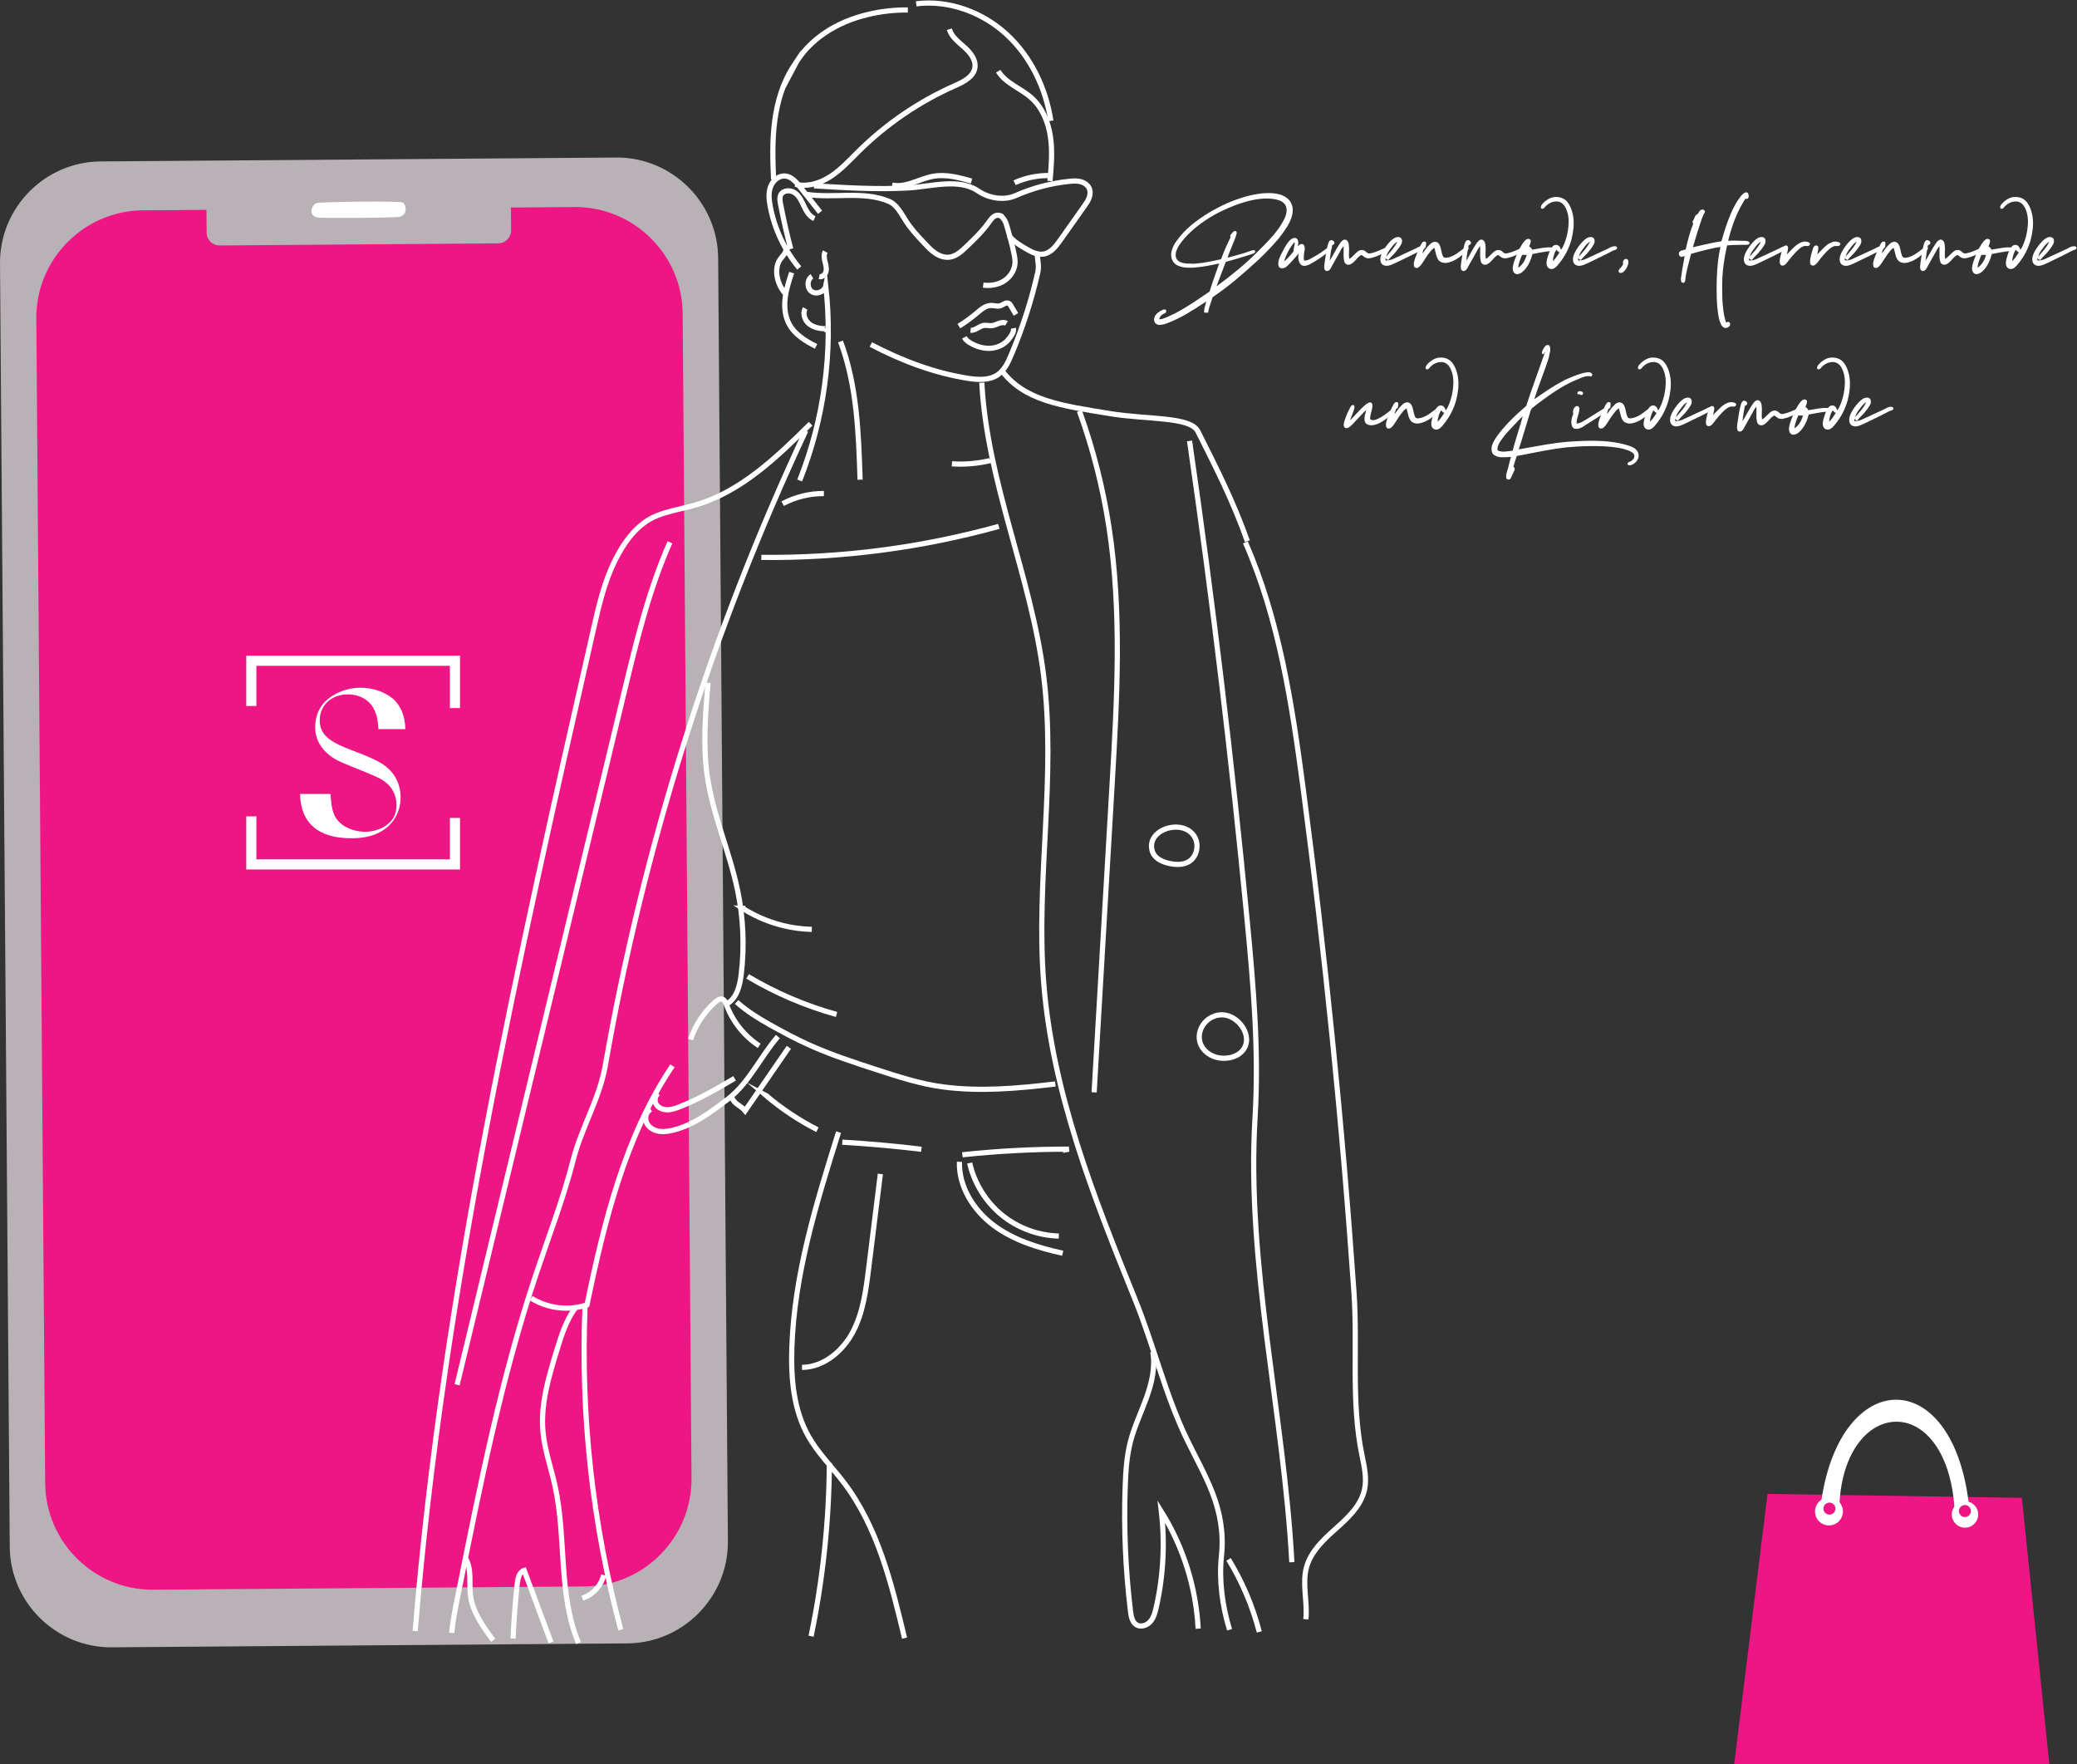
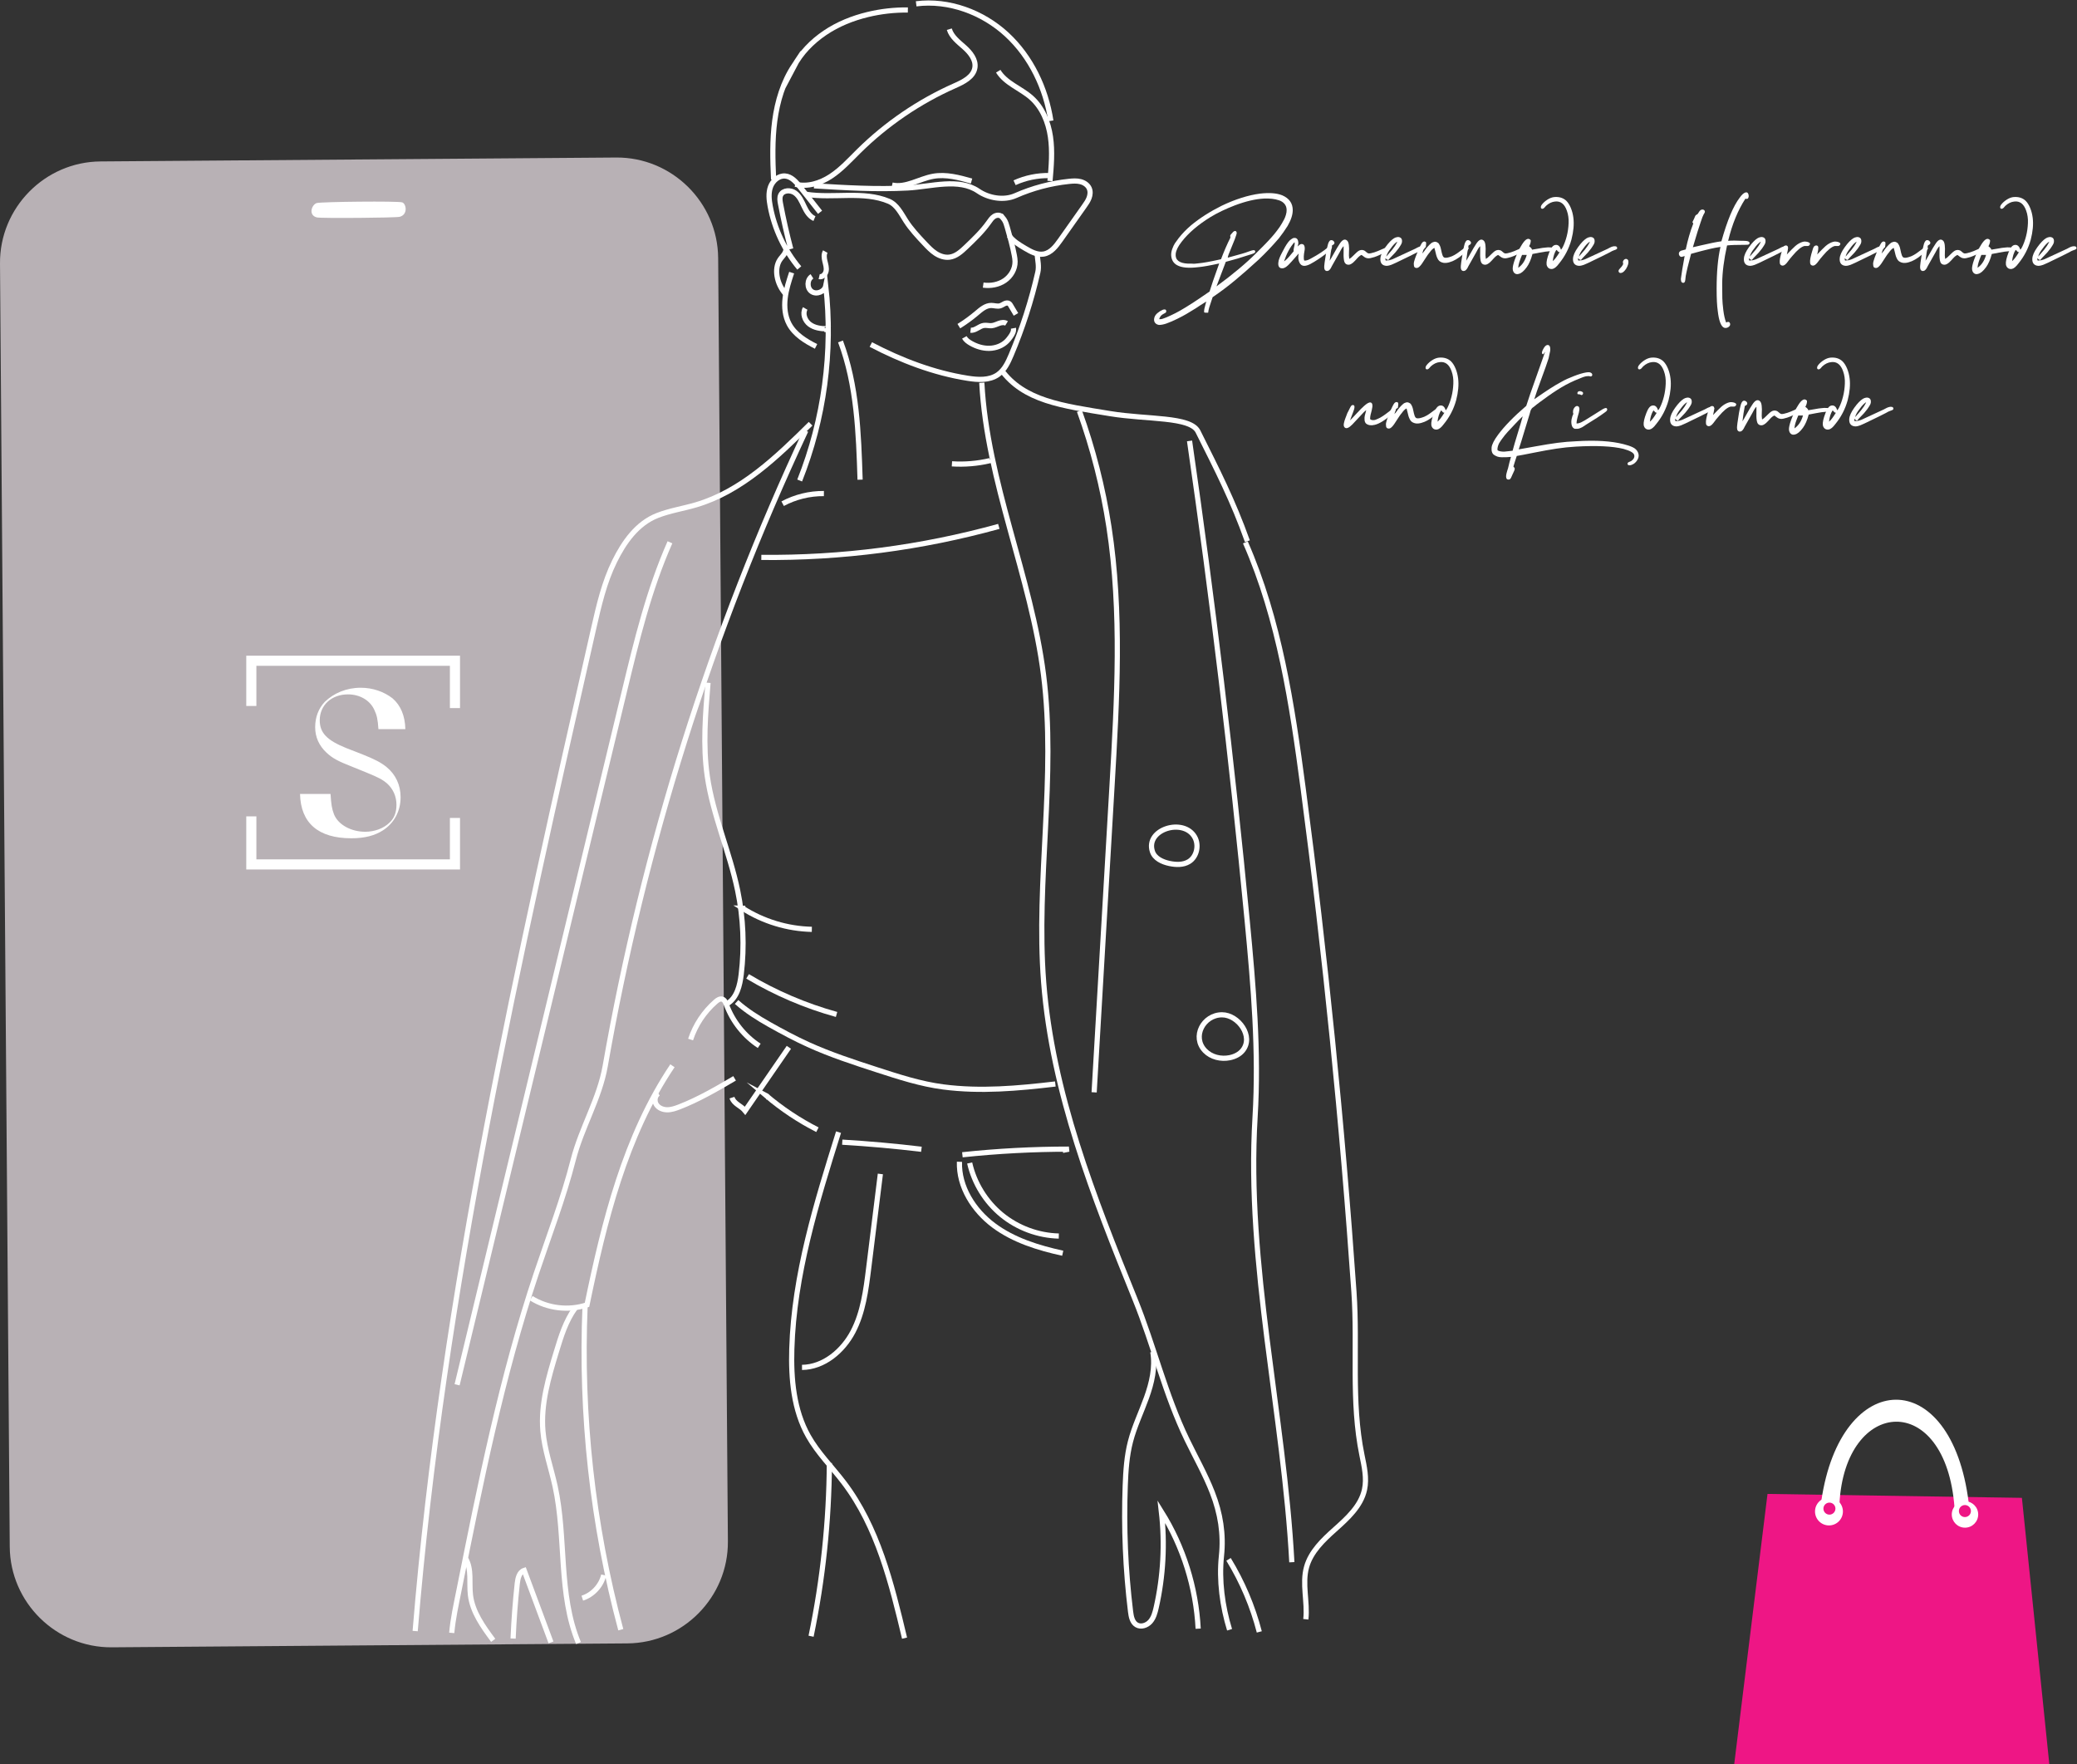
<svg xmlns="http://www.w3.org/2000/svg" xmlns:ns1="http://sodipodi.sourceforge.net/DTD/sodipodi-0.dtd" xmlns:ns2="http://www.inkscape.org/namespaces/inkscape" id="svg2" xml:space="preserve" width="1069.141" height="907.924" viewBox="0 0 1069.141 907.924" ns1:docname="43858b856fb7d93ab75fb04610863386.eps">
  <rect x="0" y="0" width="1069.141" height="907.924" fill="#333333" stroke="none" />
  <defs id="defs6" />
  <g id="g8" ns2:groupmode="layer" ns2:label="ink_ext_XXXXXX" transform="matrix(1.333,0,0,-1.333,-4.7971574e-5,907.924)">
    <g id="g10" transform="scale(0.1)">
      <path d="M 2422.85,465.742 431.57,450.629 C 216.531,448.988 39.258,623.602 37.629,838.641 L 0.012,5793.85 C -1.621,6008.88 172.988,6186.16 388.027,6187.8 l 1991.283,15.11 c 215.04,1.63 392.31,-172.98 393.94,-388.01 l 37.61,-4955.209 c 1.64,-215.043 -172.97,-392.32 -388.01,-393.949" style="fill:#b8b1b5;fill-opacity:1;fill-rule:nonzero;stroke:none" id="path12" />
-       <path d="M 2259.27,685.641 591.816,672.98 C 363.992,671.25 176.172,856.25 174.441,1084.07 l -34.136,4497.57 c -1.731,227.83 183.258,415.65 411.082,417.38 l 1667.453,12.66 c 227.83,1.73 415.65,-183.25 417.38,-411.09 l 34.14,-4497.57 C 2672.09,875.191 2487.1,687.371 2259.27,685.641" style="fill:#ee1685;fill-opacity:1;fill-rule:nonzero;stroke:none" id="path14" />
      <path d="m 1924.45,5871.58 -1076.579,-8.17 c -27.258,-0.21 -49.726,21.92 -49.922,49.18 l -0.82,107.62 c -0.215,27.26 21.914,49.73 49.18,49.94 l 1076.571,8.17 c 27.27,0.21 49.74,-21.93 49.94,-49.18 l 0.81,-107.63 c 0.22,-27.24 -21.91,-49.72 -49.18,-49.93" style="fill:#b8b1b5;fill-opacity:1;fill-rule:nonzero;stroke:none" id="path16" />
      <path d="m 1223.16,6027.15 c 15.72,4.96 314.93,8.31 330.36,2.51 15.49,-5.84 22.45,-47.03 -9.92,-55.6 -15.44,-4.08 -304.53,-6.36 -320.02,-2.42 -34.15,8.65 -20.1,49.3 -0.42,55.51" style="fill:#ffffff;fill-opacity:1;fill-rule:nonzero;stroke:none" id="path18" />
      <path d="m 4851.27,5834.1 c 1.61,1.61 5.39,5.39 11.35,11.35 5.95,5.95 10,9.99 12.11,12.11 2.13,2.12 5.86,5.9 11.21,11.35 5.34,5.45 9.32,9.64 11.95,12.57 2.62,2.92 6.31,6.96 11.06,12.11 4.73,5.14 8.57,9.58 11.5,13.32 2.92,3.73 6.3,8.02 10.14,12.86 3.82,4.84 7.31,9.59 10.45,14.23 3.12,4.64 6.09,9.39 8.92,14.23 3.83,6.66 6.86,12.11 9.08,16.35 2.22,4.24 4.4,9.78 6.51,16.65 2.13,6.86 3.08,13.41 2.88,19.67 -0.21,9.08 -2.93,16.75 -8.18,23.01 -5.25,6.26 -12.26,10.85 -21.03,13.78 -8.79,2.92 -17.87,4.89 -27.25,5.9 -9.39,1.01 -19.53,1.31 -30.43,0.91 -33.3,-1.62 -71.25,-10.5 -113.83,-26.64 -35.11,-13.53 -66.2,-28.46 -93.24,-44.81 -48.03,-29.66 -85.17,-61.45 -111.4,-95.36 -13.93,-17.76 -21.61,-33.3 -23.01,-46.62 -2.42,-23.61 13.32,-36.23 47.23,-37.84 9.48,0.2 15.93,0.1 19.37,-0.3 3.43,-0.41 9.79,0 19.07,1.21 9.29,1.21 15.54,1.96 18.77,2.27 3.23,0.3 9.33,1.31 18.31,3.02 8.99,1.72 14.99,2.88 18.02,3.49 3.03,0.6 8.83,1.81 17.41,3.63 8.58,1.82 14.17,3.03 16.8,3.63 12.11,31.89 24.22,59.74 36.33,83.55 0.19,0.81 0.05,2.02 -0.45,3.64 -0.51,1.61 -0.57,3.13 -0.16,4.54 0.61,2.22 3.13,5.45 7.57,9.69 1.82,2.62 3.88,4.69 6.2,6.2 2.33,1.52 4.55,1.92 6.66,1.22 2.13,-0.71 3.59,-2.68 4.4,-5.91 0.6,-2.42 -1.82,-10.9 -7.27,-25.43 -12.31,-30.07 -20.39,-49.95 -24.22,-59.64 -2.22,-6.66 -3.23,-10.59 -3.03,-11.81 5.45,1.62 13.83,3.94 25.13,6.97 11.3,3.03 21.5,5.85 30.58,8.48 9.08,2.62 17.35,5.34 24.82,8.17 0.8,0.2 2.27,0.7 4.4,1.51 2.11,0.81 4.18,1.52 6.2,2.12 2.02,0.61 4.13,1.11 6.35,1.52 2.22,0.4 4.09,0.3 5.61,-0.31 1.5,-0.6 2.46,-1.81 2.87,-3.63 0.61,-2.63 -0.3,-4.79 -2.72,-6.51 -2.43,-1.72 -6.42,-3.38 -11.97,-4.99 -5.54,-1.62 -8.52,-2.53 -8.92,-2.73 -30.28,-10.09 -60.25,-18.97 -89.91,-26.64 -6.66,-16.95 -18.68,-48.54 -36.03,-94.75 62.76,46.01 114.02,88.9 153.79,128.66 z m -375.09,-255.21 c 3.23,-0.4 6.31,-0.3 9.23,0.31 2.93,0.6 6.91,1.91 11.96,3.93 5.05,2.02 7.67,3.03 7.87,3.03 11.71,5.05 23.11,10.39 34.21,16.04 11.1,5.66 23.36,12.62 36.78,20.89 13.42,8.28 23.36,14.48 29.82,18.62 6.46,4.14 18.07,11.91 34.82,23.31 16.75,11.4 26.74,18.21 29.97,20.44 5.85,19.57 18.26,55.7 37.24,108.37 -36.73,-8.07 -63.58,-12.81 -80.53,-14.22 -37.34,-4.65 -64.69,-2.12 -82.04,7.56 -13.32,7.27 -20.89,19.08 -22.71,35.42 -0.81,8.68 0.5,17.76 3.94,27.25 3.43,9.48 6.91,16.85 10.45,22.1 3.52,5.24 8.22,11.7 14.07,19.38 13.53,17.35 29.46,33.9 47.83,49.64 33.91,28.06 73.36,53.29 118.37,75.69 52.07,25.02 101.42,40.66 148.04,46.92 36.12,4.24 64.88,2.02 86.28,-6.66 26.83,-11.71 40.26,-30.78 40.26,-57.22 0,-17.76 -6.66,-38.14 -19.98,-61.15 -10.9,-17.16 -22,-32.9 -33.3,-47.22 -24.42,-28.67 -50.46,-56.11 -78.11,-82.35 -33.9,-31.08 -64.68,-58.08 -92.33,-80.98 -27.66,-22.91 -56.21,-44.35 -85.67,-64.33 -1.21,-4.03 -3.24,-10.09 -6.06,-18.17 -2.82,-8.07 -5.2,-15.33 -7.12,-21.79 -1.91,-6.46 -3.28,-13.12 -4.08,-19.98 -0.81,0 -3.18,0 -7.11,0 -3.94,0 -6.72,0.4 -8.33,1.21 -0.4,4.44 -0.15,8.98 0.75,13.62 0.92,4.64 2.17,9.64 3.79,14.99 1.61,5.35 2.73,9.43 3.33,12.26 l 0.61,0.6 v 0.61 c -5.25,-3.03 -12.86,-7.82 -22.86,-14.38 -9.98,-6.56 -16.19,-10.65 -18.62,-12.26 -15.74,-9.69 -27.8,-17 -36.17,-21.95 -8.38,-4.94 -19.98,-11.1 -34.82,-18.47 -14.83,-7.36 -28.81,-13.37 -41.93,-18.01 -10.49,-3.63 -19.98,-5.45 -28.45,-5.45 -6.66,1.01 -11.75,3.78 -15.29,8.33 -3.53,4.54 -4.59,10.44 -3.18,17.71 1.62,9.08 7.77,17.15 18.47,24.21 0.81,0.81 2.56,2.03 5.3,3.64 2.71,1.61 5.74,3.13 9.08,4.54 3.32,1.41 6.35,1.81 9.08,1.21 2.72,-0.61 4.18,-2.52 4.39,-5.75 0.2,-1.21 0.2,-2.27 0,-3.18 -0.21,-0.91 -0.75,-1.76 -1.67,-2.57 -0.9,-0.81 -1.6,-1.42 -2.11,-1.82 -0.51,-0.4 -1.52,-0.96 -3.03,-1.67 -1.52,-0.7 -2.37,-1.15 -2.58,-1.36 -4.84,-2.42 -8.57,-5.15 -11.2,-8.17 -2.63,-3.03 -4.84,-7.27 -6.66,-12.72" style="fill:#ffffff;fill-opacity:1;fill-rule:nonzero;stroke:none" id="path20" />
      <path d="m 4995.67,5841.06 c -0.81,4.03 -0.25,9.48 1.67,16.35 1.92,6.86 2.67,12.41 2.27,16.65 0,1.01 -0.7,1.21 -2.12,0.6 -15.95,-18.36 -28.96,-42.58 -39.05,-72.65 4.04,2.62 8.12,6 12.26,10.14 4.13,4.14 8.83,9.43 14.08,15.89 5.24,6.46 8.87,10.8 10.89,13.02 z m 40.87,-36.02 c 2.62,-0.21 5.39,0 8.32,0.6 2.93,0.61 5.31,1.31 7.12,2.12 1.82,0.81 4.34,2.06 7.57,3.78 3.22,1.72 5.35,2.88 6.36,3.48 24.62,13.33 45.01,26.75 61.15,40.27 0.4,0.2 1.16,0.85 2.28,1.97 1.1,1.1 1.91,1.81 2.42,2.12 0.5,0.3 1.4,0.91 2.71,1.81 1.31,0.91 2.33,1.31 3.03,1.21 0.7,-0.1 1.88,-0.15 3.49,-0.15 0.81,-1.61 1.81,-2.72 3.02,-3.33 -0.2,-3.03 -1.41,-6.15 -3.63,-9.38 -2.22,-3.24 -4.34,-5.66 -6.36,-7.27 -2.02,-1.61 -4.94,-3.84 -8.78,-6.66 -13.72,-11.5 -30.47,-23.31 -50.25,-35.42 -1.21,-0.6 -3.39,-1.81 -6.51,-3.63 -3.13,-1.82 -5.55,-3.23 -7.27,-4.24 -1.72,-1.01 -3.89,-2.07 -6.5,-3.18 -2.63,-1.11 -4.94,-1.97 -6.97,-2.57 -13.11,-4.24 -22.6,-1.47 -28.45,8.32 -5.85,9.79 -7.27,22.25 -4.24,37.39 -2.82,-3.03 -7.22,-8.02 -13.17,-14.98 -5.96,-6.97 -10.65,-12.26 -14.08,-15.9 -0.2,-0.2 -1.61,-1.72 -4.24,-4.54 -2.62,-2.83 -4.38,-4.74 -5.3,-5.75 -0.9,-1.01 -2.67,-2.73 -5.29,-5.15 -2.63,-2.42 -4.75,-4.19 -6.36,-5.29 -1.61,-1.12 -3.58,-2.23 -5.91,-3.33 -2.31,-1.12 -4.48,-1.77 -6.5,-1.97 -6.46,-0.81 -11.2,0.6 -14.23,4.24 -3.03,3.63 -4.24,9.08 -3.63,16.34 0.2,3.23 0.65,6.36 1.36,9.39 0.71,3.03 1.87,6.45 3.48,10.29 1.61,3.83 2.82,6.66 3.63,8.48 0.82,1.82 2.53,5.24 5.15,10.29 2.63,5.05 4.24,8.07 4.84,9.08 9.9,19.38 18.57,32.59 26.04,39.66 7.46,6.25 13.02,9.38 16.65,9.38 7.87,0.61 12.86,-2.97 14.99,-10.74 2.11,-7.78 1.46,-15.19 -1.97,-22.25 l -0.61,-0.61 c 0.61,0.2 2.73,1.97 6.36,5.3 3.63,3.33 7.16,4.89 10.6,4.69 5.44,-0.2 8.92,-2.98 10.44,-8.32 1.51,-5.36 1.57,-11.46 0.15,-18.32 -1.41,-6.86 -2.32,-13.83 -2.72,-20.89 -0.41,-7.06 0.19,-12.51 1.81,-16.34" style="fill:#ffffff;fill-opacity:1;fill-rule:nonzero;stroke:none" id="path22" />
      <path d="m 5210.31,5811.39 c 2.62,1.41 5.04,3.03 7.27,4.84 2.21,1.82 4.89,4.34 8.03,7.57 3.12,3.23 5.39,5.45 6.8,6.66 0.4,0.4 1.31,1.27 2.73,2.58 1.4,1.31 2.36,2.21 2.87,2.72 0.51,0.51 1.46,1.37 2.88,2.58 1.41,1.21 2.52,2.06 3.33,2.57 0.8,0.5 1.91,1.21 3.33,2.12 1.41,0.91 2.63,1.46 3.63,1.66 1.01,0.2 2.28,0.51 3.78,0.91 1.52,0.4 2.88,0.55 4.09,0.45 1.21,-0.1 2.63,-0.3 4.24,-0.6 1.61,-0.3 3.13,-0.76 4.54,-1.36 1.82,-0.81 4.44,-2.78 7.87,-5.91 3.43,-3.13 6.16,-4.89 8.18,-5.29 1,-0.41 2.82,-0.46 5.45,-0.16 2.62,0.31 4.54,0.61 5.75,0.91 1.21,0.31 3.18,0.86 5.9,1.67 2.73,0.8 4.69,1.31 5.9,1.51 5.45,1.41 18.06,6.56 37.85,15.44 10.9,4.44 17.05,4.44 18.46,0 0,-1.81 0.05,-3.23 0.15,-4.24 0.1,-1.01 -0.7,-2.17 -2.42,-3.48 -1.72,-1.31 -3.08,-2.22 -4.08,-2.72 -1.02,-0.51 -2.52,-1.27 -4.55,-2.27 -2.02,-1.01 -3.33,-1.72 -3.93,-2.12 -14.53,-8.28 -28.15,-14.53 -40.87,-18.77 -11.3,-3.64 -19.37,-5.25 -24.22,-4.84 -3.84,0.2 -7.22,1 -10.14,2.41 -2.93,1.42 -5.85,3.34 -8.77,5.76 -2.93,2.42 -5.31,4.03 -7.12,4.84 -2.22,-1.01 -4.5,-2.42 -6.81,-4.24 -2.32,-1.81 -3.99,-3.23 -5,-4.23 -1.02,-1.02 -3.03,-3.13 -6.05,-6.36 -3.03,-3.23 -4.75,-5.15 -5.15,-5.75 -0.4,-0.41 -1.21,-1.21 -2.42,-2.43 -1.21,-1.21 -2.07,-2.07 -2.57,-2.57 -0.51,-0.51 -1.37,-1.36 -2.58,-2.57 -1.21,-1.21 -2.23,-2.07 -3.03,-2.58 -0.81,-0.5 -1.81,-1.21 -3.02,-2.11 -1.22,-0.91 -2.27,-1.62 -3.19,-2.12 -0.9,-0.51 -1.96,-1.01 -3.17,-1.52 -1.21,-0.51 -2.42,-0.86 -3.63,-1.06 -1.22,-0.2 -2.43,-0.3 -3.64,-0.3 -4.84,0.2 -8.68,1.76 -11.5,4.69 -2.82,2.93 -4.7,7.27 -5.6,13.02 -0.92,5.75 -1.42,11.25 -1.52,16.5 -0.1,5.24 -0.05,11.75 0.16,19.53 0.19,7.77 0.19,13.67 0,17.71 -1.63,-1.21 -3.19,-2.88 -4.69,-5 -1.53,-2.12 -2.74,-3.94 -3.63,-5.45 -0.92,-1.51 -2.18,-3.78 -3.79,-6.81 -1.62,-3.03 -2.73,-5.15 -3.33,-6.36 -16.56,-29.67 -26.34,-47.02 -29.37,-52.07 -0.2,-0.4 -0.66,-1.26 -1.37,-2.57 -0.7,-1.31 -1.15,-2.22 -1.35,-2.73 -0.21,-0.5 -0.66,-1.41 -1.36,-2.72 -0.71,-1.31 -1.32,-2.27 -1.82,-2.88 -0.51,-0.6 -1.11,-1.41 -1.81,-2.42 -0.72,-1.01 -1.37,-1.77 -1.98,-2.27 -0.6,-0.51 -1.31,-1.11 -2.12,-1.82 -0.81,-0.7 -1.61,-1.21 -2.42,-1.51 -0.81,-0.3 -1.67,-0.56 -2.57,-0.76 -0.91,-0.2 -1.87,-0.3 -2.88,-0.3 -1.61,0 -3.02,0.3 -4.24,0.91 -1.21,0.61 -2.21,1.41 -3.02,2.42 -0.81,1.01 -1.46,2.07 -1.97,3.18 -0.5,1.11 -0.81,2.57 -0.91,4.39 -0.1,1.82 -0.2,3.43 -0.3,4.84 -0.09,1.41 0,3.23 0.3,5.45 0.31,2.22 0.5,4.04 0.6,5.45 0.11,1.41 0.31,3.28 0.61,5.6 0.31,2.32 0.56,3.99 0.76,5 3.44,25.83 6.96,45.71 10.6,59.64 2.82,13.32 6.96,20.68 12.41,22.1 3.63,0.6 6.91,-0.26 9.84,-2.58 2.92,-2.32 4.39,-4.9 4.39,-7.72 0,-1.01 -0.15,-1.91 -0.46,-2.72 -0.3,-0.81 -0.8,-1.57 -1.51,-2.27 -0.71,-0.71 -1.32,-1.27 -1.81,-1.67 -0.51,-0.4 -1.47,-0.96 -2.88,-1.66 -1.42,-0.71 -2.33,-1.27 -2.73,-1.67 -3.63,-17.96 -6.66,-37.64 -9.08,-59.03 2.82,4.24 8.48,13.97 16.95,29.21 8.48,15.24 15.24,26.59 20.29,34.06 10.89,17.56 20.79,22.5 29.66,14.84 3.84,-3.03 6.26,-9.09 7.27,-18.17 1,-9.08 1.16,-18.07 0.46,-26.94 -0.72,-8.88 -0.36,-17.56 1.05,-26.04" style="fill:#ffffff;fill-opacity:1;fill-rule:nonzero;stroke:none" id="path24" />
      <path d="m 5370.76,5852.26 c -9.29,-11.3 -15.13,-21.9 -17.56,-31.78 2.43,2.82 6.16,7.11 11.2,12.86 5.05,5.75 9.09,10.45 12.11,14.08 3.03,3.63 6.36,8.17 9.99,13.62 3.64,5.45 6.66,10.8 9.09,16.05 0,0.8 -0.21,1 -0.61,0.6 -7.87,-5.05 -15.95,-13.52 -24.22,-25.43 z m -9.38,-44.8 c -5.05,0.6 -8.59,2.92 -10.6,6.96 -1.21,-2.02 -1.21,-4.95 0,-8.78 0.8,-0.6 2.73,-0.6 5.75,0 3.03,0.61 4.9,0.76 5.6,0.45 0.7,-0.3 2.52,0.05 5.45,1.06 2.93,1.01 4.7,1.52 5.3,1.52 0.61,0 2.28,0.6 4.99,1.81 2.74,1.22 4.3,1.92 4.7,2.13 0.4,0.19 1.91,0.9 4.54,2.11 2.62,1.21 4.14,1.92 4.54,2.12 11.3,5.05 35.52,16.25 72.66,33.61 0.2,0 2.47,1.21 6.8,3.63 4.34,2.42 8.03,4.03 11.06,4.84 3.83,1.41 7.77,1.87 11.8,1.37 4.04,-0.51 6.36,-2.38 6.97,-5.61 0.19,-1.41 0.05,-2.62 -0.45,-3.63 -0.51,-1.01 -1.32,-1.82 -2.42,-2.42 -1.12,-0.61 -2.07,-1.11 -2.88,-1.52 -0.81,-0.4 -2.03,-0.85 -3.64,-1.36 -1.61,-0.5 -2.62,-0.86 -3.02,-1.06 -4.85,-1.61 -10.2,-4.23 -16.05,-7.87 -11.31,-6.05 -38.65,-19.48 -82.04,-40.26 -1.01,-0.41 -3.74,-1.62 -8.17,-3.63 -4.45,-2.03 -7.68,-3.44 -9.69,-4.24 -2.02,-0.81 -4.85,-1.67 -8.48,-2.58 -3.63,-0.9 -7.07,-1.36 -10.29,-1.36 -8.07,0.4 -14.12,3.03 -18.17,7.87 -4.03,4.85 -5.75,11.71 -5.14,20.59 0.81,12.11 7.26,26.59 19.37,43.44 12.11,16.85 23.22,28.4 33.3,34.67 4.04,2.41 8.33,3.93 12.87,4.54 4.55,0.6 8.63,-0.26 12.26,-2.58 3.63,-2.32 5.55,-6.31 5.75,-11.96 0.21,-3.63 -0.36,-7.01 -1.67,-10.14 -1.31,-3.13 -3.53,-7.01 -6.66,-11.65 -3.12,-4.65 -4.89,-7.27 -5.29,-7.87 -5.86,-7.47 -9.99,-12.62 -12.41,-15.44 -2.02,-2.42 -6.2,-6.81 -12.57,-13.17 -6.35,-6.36 -11.05,-11.56 -14.07,-15.59" style="fill:#ffffff;fill-opacity:1;fill-rule:nonzero;stroke:none" id="path26" />
      <path d="m 5506.39,5876.48 c 0.6,-2.42 0.9,-4.39 0.9,-5.9 0,-1.52 -0.25,-3.74 -0.75,-6.66 -0.5,-2.93 -0.76,-5.2 -0.76,-6.81 -0.41,-0.81 -1.46,-1.62 -3.18,-2.43 -1.72,-0.8 -2.78,-1.41 -3.18,-1.81 -1.41,-1.82 -2.78,-5.3 -4.09,-10.45 -1.31,-5.14 -2.36,-8.53 -3.17,-10.14 1.61,1.41 3.63,3.68 6.05,6.81 2.42,3.13 3.64,4.79 3.64,5 1.61,2.82 4.73,6.96 9.38,12.41 0.2,0.2 1.41,1.56 3.63,4.09 2.22,2.52 3.89,4.29 5,5.3 1.11,1 2.82,2.57 5.14,4.69 2.32,2.12 4.39,3.58 6.21,4.39 1.82,0.8 3.94,1.56 6.36,2.27 2.42,0.7 4.84,0.76 7.26,0.15 2.43,-0.61 4.85,-1.72 7.27,-3.33 2.82,-1.42 5.55,-5.15 8.17,-11.2 1.82,-3.63 3.48,-9.39 5,-17.26 1.51,-7.87 3.23,-14.53 5.14,-19.98 1.91,-5.45 4.7,-8.58 8.33,-9.39 5.85,-1.41 15.44,0.51 28.76,5.76 3.22,1.61 6.31,3.18 9.24,4.69 2.92,1.52 5.95,3.38 9.08,5.6 3.13,2.22 5.45,3.88 6.95,5 1.53,1.11 4.3,3.18 8.33,6.2 4.04,3.03 6.66,4.95 7.87,5.75 0.61,0.41 1.87,1.27 3.78,2.58 1.92,1.31 3.44,2.21 4.55,2.72 1.11,0.51 2.52,1.11 4.24,1.82 1.71,0.7 3.38,0.91 4.99,0.6 1.61,-0.3 3.13,-1.06 4.54,-2.27 1.22,-3.02 -1.01,-6.96 -6.66,-11.8 -14.13,-13.12 -24.02,-21.6 -29.66,-25.43 -17.77,-12.72 -34.72,-19.89 -50.86,-21.5 -5.86,-0.4 -11,0.2 -15.44,1.82 -4.45,1.61 -7.98,3.58 -10.6,5.9 -2.63,2.32 -5,5.76 -7.11,10.29 -2.13,4.55 -3.63,8.58 -4.55,12.11 -0.9,3.54 -2.07,8.28 -3.48,14.23 -1.41,5.96 -2.62,10.55 -3.63,13.78 -5.86,-2.63 -12.01,-8.58 -18.46,-17.86 -3.24,-3.63 -6.36,-7.72 -9.39,-12.26 -3.03,-4.55 -6.46,-9.79 -10.29,-15.75 -3.84,-5.95 -6.97,-10.74 -9.39,-14.38 -7.47,-10.69 -13.72,-16.45 -18.77,-17.25 -3.63,-0.41 -6.51,0.05 -8.62,1.36 -2.13,1.31 -3.44,3.33 -3.95,6.06 -0.49,2.72 -0.75,5.54 -0.75,8.47 0,2.93 0.51,6.15 1.52,9.69 1.01,3.53 1.91,6.51 2.72,8.93 0.81,2.42 1.61,4.74 2.42,6.96 7.27,19.78 13.23,33.91 17.86,42.39 0.2,0.4 0.91,1.76 2.12,4.08 1.21,2.32 2.03,3.84 2.43,4.54 0.4,0.71 1.21,1.97 2.42,3.79 1.21,1.81 2.21,2.97 3.02,3.48 0.82,0.5 1.92,1.11 3.33,1.81 1.41,0.71 2.83,0.86 4.24,0.46 1.41,-0.4 3.03,-1.12 4.85,-2.12" style="fill:#ffffff;fill-opacity:1;fill-rule:nonzero;stroke:none" id="path28" />
      <path d="m 5737.68,5811.39 c 2.61,1.41 5.03,3.03 7.26,4.84 2.22,1.82 4.89,4.34 8.03,7.57 3.12,3.23 5.39,5.45 6.81,6.66 0.4,0.4 1.3,1.27 2.72,2.58 1.41,1.31 2.36,2.21 2.87,2.72 0.51,0.51 1.47,1.37 2.88,2.58 1.42,1.21 2.52,2.06 3.33,2.57 0.8,0.5 1.92,1.21 3.33,2.12 1.42,0.91 2.63,1.46 3.63,1.66 1.01,0.2 2.28,0.51 3.78,0.91 1.53,0.4 2.89,0.55 4.1,0.45 1.21,-0.1 2.62,-0.3 4.23,-0.6 1.62,-0.3 3.13,-0.76 4.55,-1.36 1.81,-0.81 4.43,-2.78 7.87,-5.91 3.42,-3.13 6.15,-4.89 8.17,-5.29 1.01,-0.41 2.82,-0.46 5.45,-0.16 2.63,0.31 4.54,0.61 5.75,0.91 1.21,0.31 3.19,0.86 5.9,1.67 2.73,0.8 4.7,1.31 5.91,1.51 5.45,1.41 18.05,6.56 37.84,15.44 10.9,4.44 17.05,4.44 18.47,0 0,-1.81 0.05,-3.23 0.14,-4.24 0.1,-1.01 -0.7,-2.17 -2.42,-3.48 -1.72,-1.31 -3.07,-2.22 -4.08,-2.72 -1.02,-0.51 -2.52,-1.27 -4.54,-2.27 -2.02,-1.01 -3.33,-1.72 -3.94,-2.12 -14.53,-8.28 -28.15,-14.53 -40.87,-18.77 -11.3,-3.64 -19.37,-5.25 -24.22,-4.84 -3.83,0.2 -7.21,1 -10.14,2.41 -2.93,1.42 -5.85,3.34 -8.77,5.76 -2.93,2.42 -5.3,4.03 -7.12,4.84 -2.22,-1.01 -4.49,-2.42 -6.81,-4.24 -2.32,-1.81 -3.99,-3.23 -5,-4.23 -1.01,-1.02 -3.02,-3.13 -6.05,-6.36 -3.03,-3.23 -4.75,-5.15 -5.15,-5.75 -0.4,-0.41 -1.21,-1.21 -2.42,-2.43 -1.21,-1.21 -2.07,-2.07 -2.57,-2.57 -0.51,-0.51 -1.37,-1.36 -2.58,-2.57 -1.21,-1.21 -2.22,-2.07 -3.02,-2.58 -0.81,-0.5 -1.82,-1.21 -3.03,-2.11 -1.21,-0.91 -2.27,-1.62 -3.18,-2.12 -0.9,-0.51 -1.97,-1.01 -3.18,-1.52 -1.21,-0.51 -2.42,-0.86 -3.63,-1.06 -1.21,-0.2 -2.42,-0.3 -3.63,-0.3 -4.85,0.2 -8.69,1.76 -11.51,4.69 -2.82,2.93 -4.7,7.27 -5.59,13.02 -0.92,5.75 -1.43,11.25 -1.53,16.5 -0.09,5.24 -0.05,11.75 0.16,19.53 0.19,7.77 0.19,13.67 0,17.71 -1.62,-1.21 -3.18,-2.88 -4.69,-5 -1.52,-2.12 -2.73,-3.94 -3.63,-5.45 -0.92,-1.51 -2.18,-3.78 -3.79,-6.81 -1.62,-3.03 -2.73,-5.15 -3.33,-6.36 -16.55,-29.67 -26.34,-47.02 -29.37,-52.07 -0.2,-0.4 -0.66,-1.26 -1.36,-2.57 -0.71,-1.31 -1.16,-2.22 -1.36,-2.73 -0.21,-0.5 -0.65,-1.41 -1.36,-2.72 -0.71,-1.31 -1.32,-2.27 -1.81,-2.88 -0.51,-0.6 -1.12,-1.41 -1.82,-2.42 -0.71,-1.01 -1.37,-1.77 -1.97,-2.27 -0.61,-0.51 -1.31,-1.11 -2.12,-1.82 -0.81,-0.7 -1.61,-1.21 -2.42,-1.51 -0.81,-0.3 -1.67,-0.56 -2.57,-0.76 -0.92,-0.2 -1.88,-0.3 -2.88,-0.3 -1.61,0 -3.03,0.3 -4.24,0.91 -1.21,0.61 -2.22,1.41 -3.03,2.42 -0.81,1.01 -1.45,2.07 -1.96,3.18 -0.51,1.11 -0.81,2.57 -0.92,4.39 -0.1,1.82 -0.2,3.43 -0.29,4.84 -0.1,1.41 0,3.23 0.29,5.45 0.31,2.22 0.51,4.04 0.61,5.45 0.1,1.41 0.31,3.28 0.6,5.6 0.31,2.32 0.57,3.99 0.76,5 3.44,25.83 6.97,45.71 10.6,59.64 2.82,13.32 6.96,20.68 12.41,22.1 3.63,0.6 6.91,-0.26 9.84,-2.58 2.92,-2.32 4.39,-4.9 4.39,-7.72 0,-1.01 -0.15,-1.91 -0.46,-2.72 -0.29,-0.81 -0.8,-1.57 -1.5,-2.27 -0.72,-0.71 -1.32,-1.27 -1.82,-1.67 -0.51,-0.4 -1.47,-0.96 -2.88,-1.66 -1.42,-0.71 -2.33,-1.27 -2.73,-1.67 -3.63,-17.96 -6.66,-37.64 -9.08,-59.03 2.82,4.24 8.48,13.97 16.96,29.21 8.47,15.24 15.23,26.59 20.28,34.06 10.9,17.56 20.79,22.5 29.67,14.84 3.83,-3.03 6.26,-9.09 7.26,-18.17 1.01,-9.08 1.16,-18.07 0.46,-26.94 -0.71,-8.88 -0.36,-17.56 1.06,-26.04" style="fill:#ffffff;fill-opacity:1;fill-rule:nonzero;stroke:none" id="path30" />
      <path d="m 5877.54,5826.83 c -0.61,-1.21 -1.82,-4.14 -3.63,-8.78 -1.82,-4.64 -3.08,-7.97 -3.79,-9.99 -0.71,-2.02 -1.71,-4.94 -3.03,-8.78 -1.31,-3.83 -2.27,-7.52 -2.87,-11.05 -0.61,-3.53 -1.11,-7.21 -1.51,-11.05 15.53,10.5 26.53,27.04 32.99,49.65 z m 33.6,56.92 c 0.4,-7.68 -1.72,-15.44 -6.35,-23.31 0.4,-0.41 1.25,-1.12 2.57,-2.12 1.31,-1.02 2.27,-1.82 2.87,-2.43 0.61,-0.6 1.41,-1.41 2.43,-2.42 1,-1.01 1.75,-2.02 2.26,-3.02 0.51,-1.02 0.86,-2.12 1.07,-3.34 4.23,0.41 12.35,1.77 24.36,4.09 12.01,2.32 21.45,3.68 28.31,4.09 5.25,1.01 12.32,1.16 21.19,0.45 8.88,-0.7 13.42,-3.08 13.63,-7.11 0,-2.22 -0.86,-3.89 -2.58,-5 -1.72,-1.11 -3.48,-1.76 -5.29,-1.96 -1.82,-0.21 -4.19,-0.36 -7.11,-0.46 -2.93,-0.1 -4.81,-0.15 -5.61,-0.15 -8.68,-0.4 -21.14,-2.17 -37.38,-5.3 -16.25,-3.13 -25.49,-4.9 -27.71,-5.3 -5.85,-21.79 -13.22,-38.75 -22.1,-50.85 -11.1,-15.35 -21.49,-24.02 -31.18,-26.04 -6.05,-1.82 -11.25,-0.96 -15.59,2.57 -4.34,3.53 -6.81,8.93 -7.42,16.2 -0.4,7.67 2.12,19.37 7.57,35.12 9.08,24.82 18.37,44.5 27.85,59.03 13.72,22.2 25.13,27.95 34.21,17.26" style="fill:#ffffff;fill-opacity:1;fill-rule:nonzero;stroke:none" id="path32" />
      <path d="m 6009.83,5846.22 c -7.06,-10.7 -11.61,-25.13 -13.62,-43.29 6.66,5.04 15.54,16.65 26.64,34.81 -3.03,-0.4 -5.55,0.81 -7.57,3.64 -2.02,2.82 -3.83,4.43 -5.45,4.84 z m 18.17,0.6 c 2.21,2.22 4.64,5.95 7.26,11.2 6.06,12.31 11.05,26.14 14.99,41.48 3.93,15.34 6.3,31.94 7.11,49.8 0.8,17.86 -1.51,34.15 -6.96,48.89 -9.08,25.63 -24.22,37.24 -45.41,34.81 -12.51,-1.21 -24.11,-6.76 -34.81,-16.64 -0.8,-0.82 -1.98,-2.13 -3.48,-3.94 -1.52,-1.82 -2.77,-3.23 -3.79,-4.24 -1.01,-1.01 -2.32,-1.87 -3.94,-2.57 -1.61,-0.71 -3.23,-0.86 -4.84,-0.46 -2.42,0.81 -3.73,2.42 -3.93,4.85 -0.2,2.42 0.15,4.59 1.05,6.5 0.92,1.92 1.88,3.48 2.88,4.7 5.66,7.26 12.92,13.72 21.8,19.37 8.87,5.65 17.56,8.88 26.03,9.69 18.98,1.61 34.41,-3.13 46.32,-14.23 7.06,-7.07 13.02,-16.5 17.86,-28.3 4.85,-11.81 8.08,-24.48 9.69,-38 3.03,-24.62 0.5,-52.58 -7.57,-83.85 -9.49,-34.32 -25.43,-65.09 -47.83,-92.34 -9.29,-12.51 -17.76,-19.48 -25.43,-20.89 -6.25,-0.81 -11.35,0.4 -15.29,3.64 -3.93,3.22 -6.41,7.76 -7.42,13.62 -1.21,10.29 2.22,25.83 10.3,46.62 3.23,8.88 7.02,15.99 11.36,21.34 4.33,5.35 9.62,7.92 15.88,7.72 8.28,-0.4 14.33,-6.66 18.17,-18.77" style="fill:#ffffff;fill-opacity:1;fill-rule:nonzero;stroke:none" id="path34" />
      <path d="m 6114.58,5852.26 c -9.29,-11.3 -15.14,-21.9 -17.56,-31.78 2.42,2.82 6.15,7.11 11.2,12.86 5.04,5.75 9.08,10.45 12.11,14.08 3.03,3.63 6.36,8.17 9.99,13.62 3.64,5.45 6.66,10.8 9.08,16.05 0,0.8 -0.2,1 -0.6,0.6 -7.87,-5.05 -15.95,-13.52 -24.22,-25.43 z m -9.38,-44.8 c -5.05,0.6 -8.58,2.92 -10.6,6.96 -1.21,-2.02 -1.21,-4.95 0,-8.78 0.81,-0.6 2.72,-0.6 5.75,0 3.03,0.61 4.89,0.76 5.61,0.45 0.7,-0.3 2.52,0.05 5.45,1.06 2.92,1.01 4.68,1.52 5.29,1.52 0.6,0 2.26,0.6 5,1.81 2.71,1.22 4.28,1.92 4.69,2.13 0.4,0.19 1.91,0.9 4.54,2.11 2.62,1.21 4.13,1.92 4.54,2.12 11.3,5.05 35.52,16.25 72.66,33.61 0.19,0 2.47,1.21 6.81,3.63 4.34,2.42 8.02,4.03 11.05,4.84 3.83,1.41 7.76,1.87 11.8,1.37 4.04,-0.51 6.36,-2.38 6.97,-5.61 0.2,-1.41 0.04,-2.62 -0.46,-3.63 -0.51,-1.01 -1.31,-1.82 -2.42,-2.42 -1.12,-0.61 -2.08,-1.11 -2.88,-1.52 -0.81,-0.4 -2.02,-0.85 -3.63,-1.36 -1.62,-0.5 -2.63,-0.86 -3.03,-1.06 -4.84,-1.61 -10.19,-4.23 -16.04,-7.87 -11.3,-6.05 -38.65,-19.48 -82.04,-40.26 -1.02,-0.41 -3.73,-1.62 -8.18,-3.63 -4.44,-2.03 -7.66,-3.44 -9.68,-4.24 -2.02,-0.81 -4.85,-1.67 -8.48,-2.58 -3.63,-0.9 -7.06,-1.36 -10.29,-1.36 -8.08,0.4 -14.13,3.03 -18.17,7.87 -4.03,4.85 -5.75,11.71 -5.14,20.59 0.81,12.11 7.26,26.59 19.37,43.44 12.11,16.85 23.2,28.4 33.3,34.67 4.04,2.41 8.32,3.93 12.87,4.54 4.53,0.6 8.63,-0.26 12.26,-2.58 3.63,-2.32 5.55,-6.31 5.75,-11.96 0.2,-3.63 -0.35,-7.01 -1.66,-10.14 -1.32,-3.13 -3.53,-7.01 -6.66,-11.65 -3.13,-4.65 -4.9,-7.27 -5.3,-7.87 -5.85,-7.47 -9.99,-12.62 -12.41,-15.44 -2.03,-2.42 -6.21,-6.81 -12.56,-13.17 -6.37,-6.36 -11.06,-11.56 -14.08,-15.59" style="fill:#ffffff;fill-opacity:1;fill-rule:nonzero;stroke:none" id="path36" />
      <path d="m 6266.86,5800.19 c 1.4,4.64 3.68,7.87 6.81,9.69 3.13,1.82 6.1,2.07 8.93,0.76 2.82,-1.32 4.64,-3.59 5.45,-6.82 1.61,-7.87 -1.31,-18.16 -8.78,-30.87 -8.48,-12.32 -16.56,-17.47 -24.22,-15.44 -3.23,1.61 -4.84,4.03 -4.84,7.26 0,1.61 0.49,3.23 1.51,4.85 1,1.61 2.47,3.42 4.39,5.44 1.92,2.02 2.97,3.13 3.18,3.33 1.81,2.02 3.12,3.58 3.93,4.7 0.8,1.11 1.87,2.77 3.19,4.99 1.3,2.22 1.81,4.09 1.5,5.6 -0.29,1.52 -0.65,3.68 -1.05,6.51" style="fill:#ffffff;fill-opacity:1;fill-rule:nonzero;stroke:none" id="path38" />
      <path d="m 6749.72,6044.5 c -4.85,-2.02 -7.98,-2.02 -9.39,0 -29.27,-45.01 -51.56,-99.4 -66.9,-163.18 14.73,1.22 32.29,1.22 52.67,0 0.21,0 1.21,0 3.03,0 1.82,0 3.13,0 3.94,0 0.8,0 2.21,-0.05 4.23,-0.15 2.02,-0.1 3.54,-0.2 4.55,-0.3 1,-0.1 2.37,-0.25 4.09,-0.45 1.71,-0.21 3.02,-0.51 3.92,-0.91 0.92,-0.41 1.92,-0.91 3.03,-1.51 1.11,-0.61 1.91,-1.27 2.42,-1.97 0.51,-0.71 0.76,-1.57 0.76,-2.58 0.4,-4.24 -2.02,-6.66 -7.26,-7.26 -1.42,-0.21 -4.65,-0.3 -9.69,-0.3 -32.5,0 -55.8,-0.82 -69.93,-2.43 -12.11,-54.69 -18.37,-103.74 -18.77,-147.13 0,-25.03 0.15,-43.79 0.46,-56.3 0.29,-12.51 1.6,-28.16 3.92,-46.93 2.33,-18.77 5.91,-34.51 10.76,-47.22 0.2,0 1.56,0.55 4.09,1.66 2.52,1.11 4.78,1.16 6.81,0.15 1,-0.2 2.02,-1.11 3.02,-2.72 1.01,-1.61 1.52,-2.83 1.52,-3.64 1,-5.24 -1.21,-9.63 -6.66,-13.16 -5.45,-3.54 -11.11,-4.29 -16.96,-2.28 -11.91,5.45 -19.98,27.35 -24.22,65.7 -2.83,18.97 -4.23,47.13 -4.23,84.46 0,64.79 4.94,118.67 14.83,161.66 -6.05,-0.81 -12.51,-1.87 -19.38,-3.18 -6.86,-1.31 -12.92,-2.57 -18.16,-3.78 -5.24,-1.21 -11.9,-2.83 -19.98,-4.85 -8.08,-2.02 -14.07,-3.53 -18.02,-4.54 -3.92,-1.01 -10.49,-2.77 -19.67,-5.29 -9.18,-2.53 -15.29,-4.19 -18.32,-5 -10.49,-38.95 -17.36,-67.41 -20.58,-85.37 -0.21,-1.62 -0.45,-3.84 -0.76,-6.66 -0.3,-2.83 -0.55,-5.25 -0.76,-7.27 -0.2,-2.02 -0.55,-4.03 -1.06,-6.05 -0.51,-2.02 -1.31,-3.59 -2.42,-4.69 -1.11,-1.12 -2.46,-1.77 -4.08,-1.97 -4.64,-0.21 -7.57,2.17 -8.78,7.11 -1.21,4.94 -1.21,9.74 0,14.38 1.61,14.13 6.16,41.48 13.62,82.04 -1.21,-0.2 -3.33,-0.86 -6.36,-1.96 -3.02,-1.12 -5.45,-1.57 -7.26,-1.36 -2.63,0.6 -4.74,2.16 -6.36,4.69 -1.61,2.52 -2.42,5.29 -2.42,8.32 0.2,2.83 1.27,5.2 3.18,7.11 1.92,1.92 3.93,3.24 6.06,3.94 2.11,0.71 5.13,1.51 9.08,2.42 3.92,0.91 6.7,1.67 8.32,2.27 7.87,37.14 17.46,70.14 28.76,99 0.4,1 0,2.17 -1.21,3.48 -1.21,1.31 -1.72,2.47 -1.52,3.48 2.22,5.04 4.34,9.38 6.36,13.02 0.21,0.4 0.96,2.27 2.28,5.6 1.31,3.33 2.56,5.8 3.78,7.42 0.6,0.6 1.86,1.41 3.78,2.42 1.91,1 3.18,1.81 3.78,2.42 0.8,0.8 2.22,2.97 4.24,6.51 2.01,3.53 4.18,6.26 6.51,8.17 2.32,1.92 5.19,2.78 8.63,2.57 1.82,0 3.63,-0.7 5.45,-2.11 1.81,-1.42 2.82,-3.13 3.03,-5.15 0.19,-2.22 -0.51,-4.64 -2.12,-7.26 -1.61,-2.63 -2.53,-4.15 -2.73,-4.55 -2.63,-4.44 -6.56,-14.73 -11.8,-30.88 -5.85,-16.34 -15.75,-48.23 -29.67,-95.66 6.05,1.41 17.05,3.94 33,7.57 15.93,3.63 29.92,6.71 41.93,9.23 12,2.52 23.76,4.59 35.26,6.21 22.61,80.72 46.22,136.93 70.84,168.62 7.67,11.1 15.03,17.76 22.1,19.98 5.65,1.41 9.44,-0.96 11.35,-7.11 1.91,-6.16 1.27,-11.66 -1.96,-16.5" style="fill:#ffffff;fill-opacity:1;fill-rule:nonzero;stroke:none" id="path40" />
      <path d="m 6774.54,5852.26 c -9.29,-11.3 -15.14,-21.9 -17.56,-31.78 2.42,2.82 6.15,7.11 11.2,12.86 5.04,5.75 9.09,10.45 12.11,14.08 3.03,3.63 6.36,8.17 9.99,13.62 3.64,5.45 6.66,10.8 9.09,16.05 0,0.8 -0.21,1 -0.61,0.6 -7.87,-5.05 -15.95,-13.52 -24.22,-25.43 z m -9.38,-44.8 c -5.05,0.6 -8.58,2.92 -10.6,6.96 -1.21,-2.02 -1.21,-4.95 0,-8.78 0.81,-0.6 2.73,-0.6 5.75,0 3.03,0.61 4.9,0.76 5.61,0.45 0.7,-0.3 2.52,0.05 5.45,1.06 2.92,1.01 4.68,1.52 5.29,1.52 0.61,0 2.27,0.6 5,1.81 2.72,1.22 4.28,1.92 4.69,2.13 0.4,0.19 1.91,0.9 4.54,2.11 2.63,1.21 4.13,1.92 4.54,2.12 11.3,5.05 35.52,16.25 72.66,33.61 0.19,0 2.47,1.21 6.81,3.63 4.34,2.42 8.02,4.03 11.05,4.84 3.84,1.41 7.76,1.87 11.8,1.37 4.04,-0.51 6.36,-2.38 6.97,-5.61 0.2,-1.41 0.05,-2.62 -0.46,-3.63 -0.51,-1.01 -1.31,-1.82 -2.42,-2.42 -1.12,-0.61 -2.07,-1.11 -2.88,-1.52 -0.81,-0.4 -2.02,-0.85 -3.63,-1.36 -1.62,-0.5 -2.62,-0.86 -3.03,-1.06 -4.84,-1.61 -10.19,-4.23 -16.04,-7.87 -11.3,-6.05 -38.65,-19.48 -82.04,-40.26 -1.02,-0.41 -3.73,-1.62 -8.18,-3.63 -4.44,-2.03 -7.66,-3.44 -9.68,-4.24 -2.02,-0.81 -4.85,-1.67 -8.48,-2.58 -3.63,-0.9 -7.06,-1.36 -10.29,-1.36 -8.08,0.4 -14.13,3.03 -18.17,7.87 -4.03,4.85 -5.75,11.71 -5.14,20.59 0.81,12.11 7.26,26.59 19.37,43.44 12.11,16.85 23.21,28.4 33.3,34.67 4.04,2.41 8.32,3.93 12.87,4.54 4.54,0.6 8.63,-0.26 12.26,-2.58 3.63,-2.32 5.55,-6.31 5.75,-11.96 0.2,-3.63 -0.35,-7.01 -1.66,-10.14 -1.32,-3.13 -3.53,-7.01 -6.66,-11.65 -3.13,-4.65 -4.9,-7.27 -5.3,-7.87 -5.85,-7.47 -9.99,-12.62 -12.41,-15.44 -2.02,-2.42 -6.21,-6.81 -12.56,-13.17 -6.37,-6.36 -11.06,-11.56 -14.08,-15.59" style="fill:#ffffff;fill-opacity:1;fill-rule:nonzero;stroke:none" id="path42" />
      <path d="m 6900.18,5828.65 c 0.4,0.4 6.1,6.3 17.11,17.71 10.99,11.4 19.92,19.12 26.78,23.16 8.08,4.84 15.54,7.77 22.4,8.78 7.27,0.4 13.53,-0.71 18.77,-3.33 5.25,-2.63 5.85,-6.26 1.82,-10.9 -1.21,-1.62 -3.23,-2.57 -6.05,-2.88 -2.83,-0.3 -5.4,-0.3 -7.73,0 -2.32,0.31 -4.38,0.25 -6.2,-0.15 -11.71,-3.23 -26.34,-15.24 -43.9,-36.02 -8.07,-9.09 -14.13,-16.56 -18.16,-22.41 -6.87,-9.68 -12.81,-15.24 -17.86,-16.65 -2.82,-0.81 -5.55,-0.6 -8.18,0.61 -1.81,0.8 -3.28,2.06 -4.39,3.78 -1.1,1.72 -1.71,3.88 -1.82,6.51 -0.09,2.62 -0.14,5.09 -0.14,7.42 0,2.32 0.36,5.24 1.06,8.78 0.7,3.53 1.26,6.21 1.66,8.02 0.41,1.82 1.06,4.49 1.97,8.02 0.9,3.53 1.47,5.5 1.66,5.91 3.44,13.32 6.47,21.49 9.09,24.52 2.42,2.42 5.04,3.73 7.87,3.93 2.82,0 4.94,-0.71 6.35,-2.12 1.42,-1.41 2.12,-3.68 2.12,-6.81 0,-3.13 -0.15,-5.8 -0.45,-8.02 -0.31,-2.22 -0.96,-5.45 -1.97,-9.69 -1.01,-4.23 -1.62,-6.96 -1.81,-8.17" style="fill:#ffffff;fill-opacity:1;fill-rule:nonzero;stroke:none" id="path44" />
      <path d="m 7017.33,5828.65 c 0.4,0.4 6.11,6.3 17.1,17.71 11,11.4 19.94,19.12 26.8,23.16 8.07,4.84 15.54,7.77 22.4,8.78 7.27,0.4 13.52,-0.71 18.77,-3.33 5.25,-2.63 5.85,-6.26 1.82,-10.9 -1.21,-1.62 -3.23,-2.57 -6.06,-2.88 -2.83,-0.3 -5.4,-0.3 -7.71,0 -2.32,0.31 -4.4,0.25 -6.21,-0.15 -11.71,-3.23 -26.34,-15.24 -43.9,-36.02 -8.07,-9.09 -14.13,-16.56 -18.16,-22.41 -6.87,-9.68 -12.82,-15.24 -17.86,-16.65 -2.83,-0.81 -5.55,-0.6 -8.18,0.61 -1.81,0.8 -3.27,2.06 -4.38,3.78 -1.12,1.72 -1.72,3.88 -1.82,6.51 -0.1,2.62 -0.15,5.09 -0.15,7.42 0,2.32 0.35,5.24 1.05,8.78 0.71,3.53 1.27,6.21 1.67,8.02 0.4,1.82 1.06,4.49 1.96,8.02 0.92,3.53 1.47,5.5 1.67,5.91 3.43,13.32 6.46,21.49 9.08,24.52 2.43,2.42 5.05,3.73 7.88,3.93 2.82,0 4.94,-0.71 6.35,-2.12 1.41,-1.41 2.12,-3.68 2.12,-6.81 0,-3.13 -0.14,-5.8 -0.46,-8.02 -0.29,-2.22 -0.95,-5.45 -1.96,-9.69 -1.01,-4.23 -1.61,-6.96 -1.82,-8.17" style="fill:#ffffff;fill-opacity:1;fill-rule:nonzero;stroke:none" id="path46" />
      <path d="m 7144.48,5852.26 c -9.28,-11.3 -15.13,-21.9 -17.56,-31.78 2.43,2.82 6.16,7.11 11.21,12.86 5.03,5.75 9.08,10.45 12.1,14.08 3.03,3.63 6.36,8.17 9.99,13.62 3.64,5.45 6.66,10.8 9.09,16.05 0,0.8 -0.21,1 -0.61,0.6 -7.87,-5.05 -15.95,-13.52 -24.22,-25.43 z m -9.38,-44.8 c -5.05,0.6 -8.58,2.92 -10.6,6.96 -1.21,-2.02 -1.21,-4.95 0,-8.78 0.81,-0.6 2.73,-0.6 5.75,0 3.03,0.61 4.9,0.76 5.61,0.45 0.7,-0.3 2.52,0.05 5.45,1.06 2.92,1.01 4.69,1.52 5.29,1.52 0.61,0 2.27,0.6 5,1.81 2.72,1.22 4.28,1.92 4.69,2.13 0.4,0.19 1.91,0.9 4.54,2.11 2.63,1.21 4.13,1.92 4.54,2.12 11.3,5.05 35.52,16.25 72.66,33.61 0.19,0 2.47,1.21 6.81,3.63 4.34,2.42 8.02,4.03 11.05,4.84 3.84,1.41 7.76,1.87 11.81,1.37 4.03,-0.51 6.35,-2.38 6.96,-5.61 0.2,-1.41 0.05,-2.62 -0.46,-3.63 -0.51,-1.01 -1.31,-1.82 -2.42,-2.42 -1.12,-0.61 -2.07,-1.11 -2.87,-1.52 -0.81,-0.4 -2.03,-0.85 -3.64,-1.36 -1.62,-0.5 -2.62,-0.86 -3.02,-1.06 -4.85,-1.61 -10.2,-4.23 -16.05,-7.87 -11.3,-6.05 -38.65,-19.48 -82.04,-40.26 -1.02,-0.41 -3.73,-1.62 -8.17,-3.63 -4.45,-2.03 -7.67,-3.44 -9.69,-4.24 -2.02,-0.81 -4.84,-1.67 -8.48,-2.58 -3.63,-0.9 -7.06,-1.36 -10.29,-1.36 -8.08,0.4 -14.13,3.03 -18.16,7.87 -4.04,4.85 -5.76,11.71 -5.15,20.59 0.81,12.11 7.26,26.59 19.37,43.44 12.11,16.85 23.21,28.4 33.3,34.67 4.04,2.41 8.32,3.93 12.88,4.54 4.53,0.6 8.62,-0.26 12.25,-2.58 3.63,-2.32 5.55,-6.31 5.75,-11.96 0.2,-3.63 -0.35,-7.01 -1.66,-10.14 -1.32,-3.13 -3.53,-7.01 -6.66,-11.65 -3.13,-4.65 -4.9,-7.27 -5.3,-7.87 -5.85,-7.47 -9.99,-12.62 -12.41,-15.44 -2.02,-2.42 -6.21,-6.81 -12.56,-13.17 -6.37,-6.36 -11.05,-11.56 -14.08,-15.59" style="fill:#ffffff;fill-opacity:1;fill-rule:nonzero;stroke:none" id="path48" />
      <path d="m 7280.11,5876.48 c 0.6,-2.42 0.91,-4.39 0.91,-5.9 0,-1.52 -0.26,-3.74 -0.77,-6.66 -0.5,-2.93 -0.75,-5.2 -0.75,-6.81 -0.4,-0.81 -1.46,-1.62 -3.17,-2.43 -1.72,-0.8 -2.79,-1.41 -3.19,-1.81 -1.41,-1.82 -2.77,-5.3 -4.08,-10.45 -1.32,-5.14 -2.38,-8.53 -3.18,-10.14 1.61,1.41 3.63,3.68 6.05,6.81 2.43,3.13 3.64,4.79 3.64,5 1.61,2.82 4.74,6.96 9.38,12.41 0.21,0.2 1.42,1.56 3.63,4.09 2.22,2.52 3.88,4.29 4.99,5.3 1.12,1 2.84,2.57 5.16,4.69 2.31,2.12 4.39,3.58 6.2,4.39 1.82,0.8 3.94,1.56 6.36,2.27 2.42,0.7 4.84,0.76 7.26,0.15 2.43,-0.61 4.85,-1.72 7.27,-3.33 2.82,-1.42 5.55,-5.15 8.17,-11.2 1.82,-3.63 3.49,-9.39 4.99,-17.26 1.53,-7.87 3.24,-14.53 5.16,-19.98 1.91,-5.45 4.69,-8.58 8.32,-9.39 5.85,-1.41 15.44,0.51 28.76,5.76 3.23,1.61 6.3,3.18 9.23,4.69 2.93,1.52 5.96,3.38 9.08,5.6 3.13,2.22 5.45,3.88 6.97,5 1.51,1.11 4.28,3.18 8.32,6.2 4.04,3.03 6.66,4.95 7.88,5.75 0.6,0.41 1.86,1.27 3.78,2.58 1.92,1.31 3.42,2.21 4.54,2.72 1.11,0.51 2.52,1.11 4.23,1.82 1.72,0.7 3.38,0.91 5,0.6 1.62,-0.3 3.13,-1.06 4.54,-2.27 1.22,-3.02 -1,-6.96 -6.66,-11.8 -14.13,-13.12 -24.01,-21.6 -29.66,-25.43 -17.77,-12.72 -34.72,-19.89 -50.86,-21.5 -5.85,-0.4 -11.01,0.2 -15.44,1.82 -4.45,1.61 -7.97,3.58 -10.6,5.9 -2.62,2.32 -4.99,5.76 -7.12,10.29 -2.11,4.55 -3.63,8.58 -4.53,12.11 -0.92,3.54 -2.07,8.28 -3.48,14.23 -1.42,5.96 -2.63,10.55 -3.64,13.78 -5.85,-2.63 -12.01,-8.58 -18.46,-17.86 -3.24,-3.63 -6.36,-7.72 -9.39,-12.26 -3.03,-4.55 -6.45,-9.79 -10.29,-15.75 -3.84,-5.95 -6.96,-10.74 -9.39,-14.38 -7.47,-10.69 -13.72,-16.45 -18.77,-17.25 -3.63,-0.41 -6.5,0.05 -8.63,1.36 -2.11,1.31 -3.42,3.33 -3.92,6.06 -0.51,2.72 -0.77,5.54 -0.77,8.47 0,2.93 0.51,6.15 1.52,9.69 1,3.53 1.92,6.51 2.72,8.93 0.81,2.42 1.62,4.74 2.42,6.96 7.27,19.78 13.23,33.91 17.87,42.39 0.2,0.4 0.9,1.76 2.11,4.08 1.22,2.32 2.02,3.84 2.43,4.54 0.4,0.71 1.21,1.97 2.42,3.79 1.21,1.81 2.21,2.97 3.03,3.48 0.8,0.5 1.91,1.11 3.33,1.81 1.41,0.71 2.82,0.86 4.23,0.46 1.42,-0.4 3.03,-1.12 4.85,-2.12" style="fill:#ffffff;fill-opacity:1;fill-rule:nonzero;stroke:none" id="path50" />
      <path d="m 7511.4,5811.39 c 2.62,1.41 5.05,3.03 7.26,4.84 2.22,1.82 4.89,4.34 8.02,7.57 3.12,3.23 5.4,5.45 6.82,6.66 0.4,0.4 1.3,1.27 2.72,2.58 1.42,1.31 2.37,2.21 2.88,2.72 0.5,0.51 1.46,1.37 2.87,2.58 1.41,1.21 2.52,2.06 3.33,2.57 0.81,0.5 1.92,1.21 3.33,2.12 1.41,0.91 2.62,1.46 3.64,1.66 1,0.2 2.26,0.51 3.78,0.91 1.51,0.4 2.88,0.55 4.09,0.45 1.21,-0.1 2.61,-0.3 4.24,-0.6 1.61,-0.3 3.12,-0.76 4.54,-1.36 1.81,-0.81 4.44,-2.78 7.87,-5.91 3.42,-3.13 6.15,-4.89 8.17,-5.29 1.01,-0.41 2.82,-0.46 5.45,-0.16 2.62,0.31 4.54,0.61 5.75,0.91 1.21,0.31 3.18,0.86 5.91,1.67 2.72,0.8 4.69,1.31 5.9,1.51 5.45,1.41 18.07,6.56 37.84,15.44 10.9,4.44 17.05,4.44 18.47,0 0,-1.81 0.05,-3.23 0.15,-4.24 0.1,-1.01 -0.71,-2.17 -2.42,-3.48 -1.72,-1.31 -3.08,-2.22 -4.09,-2.72 -1.01,-0.51 -2.53,-1.27 -4.54,-2.27 -2.02,-1.01 -3.33,-1.72 -3.94,-2.12 -14.53,-8.28 -28.15,-14.53 -40.87,-18.77 -11.3,-3.64 -19.37,-5.25 -24.21,-4.84 -3.84,0.2 -7.22,1 -10.14,2.41 -2.93,1.42 -5.86,3.34 -8.79,5.76 -2.93,2.42 -5.29,4.03 -7.11,4.84 -2.23,-1.01 -4.49,-2.42 -6.82,-4.24 -2.32,-1.81 -3.98,-3.23 -4.99,-4.23 -1,-1.02 -3.02,-3.13 -6.05,-6.36 -3.03,-3.23 -4.75,-5.15 -5.15,-5.75 -0.41,-0.41 -1.21,-1.21 -2.42,-2.43 -1.21,-1.21 -2.07,-2.07 -2.58,-2.57 -0.51,-0.51 -1.35,-1.36 -2.57,-2.57 -1.21,-1.21 -2.21,-2.07 -3.02,-2.58 -0.81,-0.5 -1.82,-1.21 -3.03,-2.11 -1.21,-0.91 -2.28,-1.62 -3.17,-2.12 -0.92,-0.51 -1.98,-1.01 -3.19,-1.52 -1.21,-0.51 -2.42,-0.86 -3.63,-1.06 -1.21,-0.2 -2.42,-0.3 -3.63,-0.3 -4.85,0.2 -8.69,1.76 -11.51,4.69 -2.83,2.93 -4.68,7.27 -5.6,13.02 -0.9,5.75 -1.41,11.25 -1.51,16.5 -0.1,5.24 -0.06,11.75 0.15,19.53 0.2,7.77 0.2,13.67 0,17.71 -1.61,-1.21 -3.17,-2.88 -4.7,-5 -1.5,-2.12 -2.71,-3.94 -3.63,-5.45 -0.9,-1.51 -2.17,-3.78 -3.78,-6.81 -1.61,-3.03 -2.72,-5.15 -3.33,-6.36 -16.55,-29.67 -26.34,-47.02 -29.37,-52.07 -0.2,-0.4 -0.65,-1.26 -1.35,-2.57 -0.72,-1.31 -1.17,-2.22 -1.37,-2.73 -0.2,-0.5 -0.66,-1.41 -1.37,-2.72 -0.7,-1.31 -1.31,-2.27 -1.81,-2.88 -0.51,-0.6 -1.12,-1.41 -1.82,-2.42 -0.7,-1.01 -1.36,-1.77 -1.96,-2.27 -0.61,-0.51 -1.32,-1.11 -2.12,-1.82 -0.81,-0.7 -1.62,-1.21 -2.42,-1.51 -0.81,-0.3 -1.66,-0.56 -2.58,-0.76 -0.9,-0.2 -1.86,-0.3 -2.87,-0.3 -1.61,0 -3.03,0.3 -4.24,0.91 -1.21,0.61 -2.22,1.41 -3.03,2.42 -0.8,1.01 -1.46,2.07 -1.97,3.18 -0.5,1.11 -0.8,2.57 -0.9,4.39 -0.1,1.82 -0.2,3.43 -0.31,4.84 -0.1,1.41 0,3.23 0.31,5.45 0.29,2.22 0.51,4.04 0.61,5.45 0.09,1.41 0.29,3.28 0.6,5.6 0.29,2.32 0.55,3.99 0.75,5 3.43,25.83 6.97,45.71 10.6,59.64 2.82,13.32 6.96,20.68 12.41,22.1 3.63,0.6 6.91,-0.26 9.84,-2.58 2.92,-2.32 4.39,-4.9 4.39,-7.72 0,-1.01 -0.16,-1.91 -0.45,-2.72 -0.31,-0.81 -0.82,-1.57 -1.52,-2.27 -0.71,-0.71 -1.31,-1.27 -1.82,-1.67 -0.51,-0.4 -1.46,-0.96 -2.87,-1.66 -1.42,-0.71 -2.32,-1.27 -2.73,-1.67 -3.63,-17.96 -6.66,-37.64 -9.08,-59.03 2.83,4.24 8.48,13.97 16.96,29.21 8.47,15.24 15.23,26.59 20.28,34.06 10.9,17.56 20.78,22.5 29.67,14.84 3.83,-3.03 6.25,-9.09 7.26,-18.17 1.01,-9.08 1.16,-18.07 0.45,-26.94 -0.7,-8.88 -0.35,-17.56 1.07,-26.04" style="fill:#ffffff;fill-opacity:1;fill-rule:nonzero;stroke:none" id="path52" />
      <path d="m 7651.26,5826.83 c -0.61,-1.21 -1.82,-4.14 -3.63,-8.78 -1.82,-4.64 -3.08,-7.97 -3.78,-9.99 -0.71,-2.02 -1.72,-4.94 -3.03,-8.78 -1.31,-3.83 -2.28,-7.52 -2.88,-11.05 -0.61,-3.53 -1.1,-7.21 -1.51,-11.05 15.53,10.5 26.54,27.04 32.99,49.65 z m 33.6,56.92 c 0.4,-7.68 -1.72,-15.44 -6.35,-23.31 0.4,-0.41 1.26,-1.12 2.56,-2.12 1.31,-1.02 2.28,-1.82 2.89,-2.43 0.6,-0.6 1.41,-1.41 2.42,-2.42 1,-1.01 1.76,-2.02 2.27,-3.02 0.5,-1.02 0.85,-2.12 1.06,-3.34 4.24,0.41 12.36,1.77 24.37,4.09 12,2.32 21.44,3.68 28.3,4.09 5.25,1.01 12.31,1.16 21.19,0.45 8.88,-0.7 13.42,-3.08 13.63,-7.11 0,-2.22 -0.86,-3.89 -2.57,-5 -1.72,-1.11 -3.49,-1.76 -5.3,-1.96 -1.82,-0.21 -4.19,-0.36 -7.12,-0.46 -2.93,-0.1 -4.79,-0.15 -5.6,-0.15 -8.68,-0.4 -21.14,-2.17 -37.39,-5.3 -16.25,-3.13 -25.48,-4.9 -27.7,-5.3 -5.86,-21.79 -13.22,-38.75 -22.1,-50.85 -11.1,-15.35 -21.49,-24.02 -31.18,-26.04 -6.05,-1.82 -11.25,-0.96 -15.58,2.57 -4.34,3.53 -6.82,8.93 -7.43,16.2 -0.4,7.67 2.12,19.37 7.57,35.12 9.08,24.82 18.37,44.5 27.85,59.03 13.73,22.2 25.13,27.95 34.21,17.26" style="fill:#ffffff;fill-opacity:1;fill-rule:nonzero;stroke:none" id="path54" />
      <path d="m 7783.55,5846.22 c -7.07,-10.7 -11.6,-25.13 -13.62,-43.29 6.66,5.04 15.54,16.65 26.64,34.81 -3.03,-0.4 -5.55,0.81 -7.57,3.64 -2.02,2.82 -3.83,4.43 -5.45,4.84 z m 18.17,0.6 c 2.22,2.22 4.64,5.95 7.26,11.2 6.06,12.31 11.06,26.14 14.98,41.48 3.95,15.34 6.31,31.94 7.12,49.8 0.81,17.86 -1.51,34.15 -6.96,48.89 -9.08,25.63 -24.22,37.24 -45.41,34.81 -12.52,-1.21 -24.12,-6.76 -34.81,-16.64 -0.81,-0.82 -1.97,-2.13 -3.49,-3.94 -1.5,-1.82 -2.77,-3.23 -3.78,-4.24 -1,-1.01 -2.31,-1.87 -3.93,-2.57 -1.62,-0.71 -3.23,-0.86 -4.85,-0.46 -2.42,0.81 -3.73,2.42 -3.93,4.85 -0.21,2.42 0.14,4.59 1.06,6.5 0.9,1.92 1.87,3.48 2.87,4.7 5.66,7.26 12.92,13.72 21.8,19.37 8.89,5.65 17.56,8.88 26.03,9.69 18.97,1.61 34.42,-3.13 46.32,-14.23 7.06,-7.07 13.02,-16.5 17.86,-28.3 4.85,-11.81 8.07,-24.48 9.69,-38 3.03,-24.62 0.51,-52.58 -7.57,-83.85 -9.48,-34.32 -25.43,-65.09 -47.83,-92.34 -9.29,-12.51 -17.76,-19.48 -25.43,-20.89 -6.26,-0.81 -11.36,0.4 -15.28,3.64 -3.95,3.22 -6.41,7.76 -7.42,13.62 -1.22,10.29 2.22,25.83 10.29,46.62 3.23,8.88 7.01,15.99 11.35,21.34 4.33,5.35 9.63,7.92 15.89,7.72 8.28,-0.4 14.33,-6.66 18.17,-18.77" style="fill:#ffffff;fill-opacity:1;fill-rule:nonzero;stroke:none" id="path56" />
      <path d="m 7888.3,5852.26 c -9.29,-11.3 -15.14,-21.9 -17.56,-31.78 2.42,2.82 6.15,7.11 11.2,12.86 5.05,5.75 9.09,10.45 12.11,14.08 3.03,3.63 6.36,8.17 9.99,13.62 3.64,5.45 6.66,10.8 9.09,16.05 0,0.8 -0.21,1 -0.61,0.6 -7.87,-5.05 -15.95,-13.52 -24.22,-25.43 z m -9.38,-44.8 c -5.05,0.6 -8.59,2.92 -10.6,6.96 -1.21,-2.02 -1.21,-4.95 0,-8.78 0.8,-0.6 2.72,-0.6 5.75,0 3.03,0.61 4.89,0.76 5.6,0.45 0.7,-0.3 2.52,0.05 5.45,1.06 2.93,1.01 4.69,1.52 5.3,1.52 0.61,0 2.28,0.6 4.99,1.81 2.73,1.22 4.3,1.92 4.7,2.13 0.4,0.19 1.91,0.9 4.54,2.11 2.62,1.21 4.14,1.92 4.54,2.12 11.3,5.05 35.52,16.25 72.66,33.61 0.2,0 2.47,1.21 6.8,3.63 4.34,2.42 8.03,4.03 11.06,4.84 3.83,1.41 7.77,1.87 11.8,1.37 4.04,-0.51 6.36,-2.38 6.97,-5.61 0.19,-1.41 0.05,-2.62 -0.45,-3.63 -0.51,-1.01 -1.32,-1.82 -2.42,-2.42 -1.12,-0.61 -2.07,-1.11 -2.89,-1.52 -0.81,-0.4 -2.02,-0.85 -3.63,-1.36 -1.61,-0.5 -2.63,-0.86 -3.03,-1.06 -4.84,-1.61 -10.19,-4.23 -16.04,-7.87 -11.31,-6.05 -38.65,-19.48 -82.04,-40.26 -1.01,-0.41 -3.74,-1.62 -8.18,-3.63 -4.44,-2.03 -7.67,-3.44 -9.68,-4.24 -2.02,-0.81 -4.85,-1.67 -8.48,-2.58 -3.63,-0.9 -7.07,-1.36 -10.29,-1.36 -8.07,0.4 -14.12,3.03 -18.17,7.87 -4.03,4.85 -5.75,11.71 -5.14,20.59 0.81,12.11 7.26,26.59 19.37,43.44 12.11,16.85 23.22,28.4 33.3,34.67 4.04,2.41 8.33,3.93 12.86,4.54 4.56,0.6 8.64,-0.26 12.27,-2.58 3.63,-2.32 5.55,-6.31 5.75,-11.96 0.21,-3.63 -0.36,-7.01 -1.67,-10.14 -1.31,-3.13 -3.53,-7.01 -6.66,-11.65 -3.12,-4.65 -4.89,-7.27 -5.29,-7.87 -5.86,-7.47 -9.99,-12.62 -12.41,-15.44 -2.02,-2.42 -6.2,-6.81 -12.57,-13.17 -6.35,-6.36 -11.05,-11.56 -14.07,-15.59" style="fill:#ffffff;fill-opacity:1;fill-rule:nonzero;stroke:none" id="path58" />
      <path d="m 5290.75,5193.21 c 2.63,-2.63 5.95,-4.04 9.99,-4.24 4.04,-0.2 7.27,0.1 9.69,0.91 2.42,0.8 5.64,2.12 9.69,3.93 3.42,1.42 6.71,2.98 9.84,4.7 3.13,1.71 6.55,3.83 10.29,6.35 3.73,2.52 6.45,4.39 8.17,5.6 1.72,1.22 4.94,3.64 9.69,7.27 4.74,3.63 7.52,5.75 8.33,6.36 0.6,0.4 1.86,1.51 3.77,3.33 1.92,1.81 3.49,3.12 4.7,3.93 1.21,0.81 2.73,1.67 4.54,2.58 1.82,0.91 3.64,1.21 5.45,0.91 1.82,-0.31 3.54,-1.17 5.15,-2.58 0.2,-2.63 -0.61,-5.35 -2.42,-8.17 -1.82,-2.83 -3.49,-4.95 -4.99,-6.36 -1.53,-1.42 -4,-3.43 -7.43,-6.05 -27.24,-23.42 -49.34,-37.04 -66.29,-40.87 -13.53,-3.44 -24.53,-2.02 -33,4.23 -3.84,3.23 -6.01,8.03 -6.51,14.38 -0.5,6.36 -0.25,11.81 0.76,16.35 1,4.54 2.62,10.65 4.84,18.32 0.4,1.41 0.7,2.42 0.91,3.03 -1.42,-0.41 -4.45,-2.83 -9.08,-7.27 -5.05,-5.05 -12.37,-12.87 -21.96,-23.46 -9.59,-10.6 -17.2,-18.72 -22.85,-24.37 -13.52,-13.73 -23.41,-17.46 -29.67,-11.2 -1.61,1.61 -2.67,3.78 -3.18,6.51 -0.5,2.72 -0.35,5.95 0.46,9.68 0.81,3.73 1.57,6.81 2.27,9.24 0.71,2.42 1.82,5.65 3.32,9.68 1.53,4.04 2.39,6.26 2.58,6.66 3.23,8.88 4.94,13.42 5.15,13.63 0.6,1.41 2.02,4.08 4.24,8.02 2.21,3.93 3.84,7.21 4.84,9.84 1.21,2.42 2.06,4.09 2.57,4.99 0.51,0.91 1.37,2.27 2.58,4.09 1.21,1.82 2.52,2.97 3.93,3.48 1.42,0.5 2.92,0.66 4.54,0.46 6.66,-1.01 6.46,-10.3 -0.6,-27.86 -1.42,-3.83 -3.33,-8.78 -5.75,-14.83 -2.43,-6.05 -4.24,-11 -5.45,-14.83 -0.81,-0.81 -1.21,-1.52 -1.21,-2.12 4.64,4.24 13.21,13.17 25.73,26.79 12.51,13.62 22.4,23.56 29.67,29.82 10.9,9.89 19.17,14.23 24.82,13.02 7.46,-1.82 8.88,-11.81 4.24,-29.97 -0.41,-1.82 -1.11,-4.65 -2.12,-8.48 -1.01,-3.84 -1.77,-6.72 -2.28,-8.63 -0.5,-1.92 -0.95,-4.44 -1.35,-7.57 -0.4,-3.13 -0.61,-6.2 -0.61,-9.23" style="fill:#ffffff;fill-opacity:1;fill-rule:nonzero;stroke:none" id="path60" />
      <path d="m 5398.83,5256.48 c 0.6,-2.42 0.91,-4.39 0.91,-5.9 0,-1.52 -0.26,-3.74 -0.76,-6.66 -0.5,-2.93 -0.76,-5.2 -0.76,-6.81 -0.41,-0.82 -1.46,-1.62 -3.18,-2.43 -1.72,-0.81 -2.77,-1.41 -3.17,-1.81 -1.42,-1.82 -2.79,-5.3 -4.1,-10.45 -1.31,-5.14 -2.36,-8.53 -3.17,-10.14 1.61,1.41 3.63,3.68 6.05,6.81 2.43,3.13 3.64,4.79 3.64,5 1.61,2.82 4.73,6.96 9.38,12.41 0.2,0.2 1.41,1.56 3.63,4.09 2.22,2.52 3.89,4.28 5,5.29 1.11,1.01 2.82,2.58 5.14,4.7 2.33,2.12 4.4,3.58 6.21,4.39 1.82,0.8 3.94,1.56 6.36,2.27 2.42,0.7 4.84,0.75 7.27,0.15 2.42,-0.61 4.84,-1.72 7.26,-3.33 2.82,-1.42 5.55,-5.15 8.17,-11.2 1.82,-3.64 3.48,-9.39 5,-17.26 1.51,-7.87 3.23,-14.53 5.14,-19.98 1.92,-5.45 4.7,-8.58 8.33,-9.38 5.85,-1.42 15.44,0.5 28.76,5.75 3.22,1.61 6.31,3.18 9.24,4.69 2.92,1.51 5.95,3.38 9.08,5.6 3.13,2.22 5.45,3.88 6.95,5 1.53,1.1 4.3,3.18 8.33,6.2 4.04,3.03 6.67,4.94 7.88,5.75 0.6,0.4 1.86,1.26 3.78,2.58 1.91,1.31 3.43,2.21 4.55,2.72 1.1,0.51 2.52,1.11 4.23,1.82 1.71,0.7 3.38,0.91 4.99,0.6 1.62,-0.3 3.13,-1.06 4.55,-2.27 1.21,-3.02 -1.02,-6.96 -6.66,-11.8 -14.14,-13.12 -24.03,-21.6 -29.67,-25.43 -17.77,-12.72 -34.72,-19.89 -50.86,-21.5 -5.86,-0.4 -11,0.2 -15.44,1.82 -4.44,1.61 -7.98,3.58 -10.6,5.9 -2.62,2.32 -5,5.75 -7.11,10.3 -2.13,4.54 -3.63,8.57 -4.55,12.11 -0.9,3.53 -2.07,8.27 -3.47,14.22 -1.42,5.96 -2.63,10.55 -3.64,13.78 -5.86,-2.63 -12.01,-8.58 -18.46,-17.86 -3.24,-3.64 -6.36,-7.72 -9.39,-12.26 -3.03,-4.54 -6.46,-9.79 -10.29,-15.75 -3.84,-5.95 -6.96,-10.74 -9.39,-14.38 -7.47,-10.69 -13.72,-16.45 -18.77,-17.25 -3.63,-0.41 -6.51,0.05 -8.62,1.36 -2.13,1.31 -3.44,3.33 -3.94,6.06 -0.5,2.72 -0.76,5.54 -0.76,8.47 0,2.93 0.51,6.15 1.52,9.69 1.01,3.53 1.91,6.51 2.72,8.93 0.81,2.42 1.61,4.74 2.42,6.96 7.27,19.78 13.23,33.91 17.87,42.39 0.19,0.4 0.9,1.76 2.11,4.08 1.22,2.32 2.03,3.84 2.43,4.54 0.4,0.71 1.21,1.97 2.42,3.79 1.21,1.81 2.22,2.97 3.03,3.48 0.81,0.5 1.91,1.11 3.33,1.82 1.4,0.7 2.82,0.85 4.23,0.45 1.41,-0.41 3.03,-1.11 4.85,-2.12" style="fill:#ffffff;fill-opacity:1;fill-rule:nonzero;stroke:none" id="path62" />
      <path d="m 5564.73,5226.22 c -7.07,-10.7 -11.6,-25.13 -13.63,-43.29 6.66,5.04 15.54,16.65 26.64,34.81 -3.02,-0.4 -5.55,0.81 -7.56,3.63 -2.03,2.83 -3.84,4.44 -5.45,4.85 z m 18.16,0.6 c 2.22,2.22 4.64,5.95 7.27,11.2 6.05,12.31 11.05,26.14 14.98,41.48 3.94,15.34 6.31,31.94 7.12,49.8 0.81,17.86 -1.52,34.15 -6.97,48.89 -9.08,25.63 -24.22,37.24 -45.41,34.81 -12.52,-1.21 -24.12,-6.76 -34.81,-16.65 -0.81,-0.81 -1.96,-2.12 -3.49,-3.93 -1.5,-1.82 -2.77,-3.23 -3.78,-4.24 -1,-1.01 -2.31,-1.87 -3.93,-2.57 -1.61,-0.71 -3.23,-0.86 -4.85,-0.46 -2.42,0.81 -3.73,2.42 -3.93,4.85 -0.21,2.42 0.14,4.59 1.06,6.5 0.9,1.92 1.87,3.49 2.87,4.7 5.66,7.26 12.92,13.72 21.8,19.37 8.89,5.65 17.56,8.88 26.04,9.69 18.96,1.61 34.41,-3.13 46.31,-14.23 7.06,-7.06 13.02,-16.5 17.87,-28.3 4.84,-11.81 8.06,-24.48 9.68,-38 3.03,-24.62 0.51,-52.58 -7.57,-83.85 -9.48,-34.32 -25.43,-65.09 -47.83,-92.34 -9.28,-12.51 -17.76,-19.48 -25.43,-20.89 -6.26,-0.81 -11.35,0.4 -15.28,3.64 -3.95,3.22 -6.41,7.76 -7.42,13.62 -1.21,10.29 2.22,25.83 10.29,46.62 3.23,8.88 7.01,15.99 11.35,21.34 4.33,5.35 9.64,7.92 15.9,7.72 8.27,-0.4 14.32,-6.66 18.16,-18.77" style="fill:#ffffff;fill-opacity:1;fill-rule:nonzero;stroke:none" id="path64" />
      <path d="m 5850.51,5173.83 c -2.42,-2.62 -6.87,-7.36 -13.32,-14.22 -6.47,-6.87 -11.35,-12.07 -14.69,-15.6 -3.32,-3.53 -7.36,-8.22 -12.11,-14.07 -4.74,-5.86 -8.93,-11.41 -12.56,-16.65 -3.83,-5.66 -6.56,-9.79 -8.17,-12.41 -1.61,-2.63 -3.33,-6.67 -5.15,-12.11 -1.81,-5.45 -2.42,-10.7 -1.81,-15.75 3.02,-2.42 7.26,-4.03 12.71,-4.84 5.45,-0.81 10.39,-1.06 14.83,-0.76 4.45,0.31 10.09,0.91 16.96,1.82 6.86,0.91 11.5,1.46 13.92,1.66 4.04,15.54 10.65,38.15 19.84,67.82 9.18,29.66 15.58,51.36 19.22,65.08 -12.32,-11.7 -22.21,-21.69 -29.67,-29.97 z m 74.17,95.67 c 2.21,1.61 8.52,6 18.91,13.17 10.39,7.16 17.37,11.9 20.9,14.23 3.53,2.31 10.19,6.7 19.98,13.16 9.79,6.46 17.31,11.15 22.55,14.08 5.25,2.93 12.51,7.01 21.8,12.26 9.29,5.25 17.41,9.39 24.36,12.41 6.98,3.03 14.89,6.31 23.77,9.84 8.88,3.53 17.66,6.61 26.34,9.24 17.35,5.04 29.16,6.96 35.42,5.75 2.62,-0.61 4.84,-1.62 6.66,-3.03 1.61,-1.21 2.68,-2.83 3.18,-4.84 0.5,-2.02 0.2,-3.89 -0.91,-5.6 -1.12,-1.72 -3.08,-2.58 -5.9,-2.58 -0.41,0 -1.16,0.2 -2.27,0.61 -1.11,0.4 -1.97,0.6 -2.58,0.6 h -5.75 c -2.21,0 -4.44,-0.2 -6.66,-0.6 -2.21,-0.41 -4.6,-1.01 -7.12,-1.82 -2.52,-0.81 -4.59,-1.51 -6.2,-2.12 -1.61,-0.6 -3.99,-1.56 -7.12,-2.87 -3.12,-1.32 -5.19,-2.18 -6.2,-2.58 -23.82,-9.28 -46.47,-20.33 -67.96,-33.14 -21.5,-12.82 -44.35,-28.21 -68.57,-46.17 -0.81,-0.61 -6.01,-4.39 -15.59,-11.35 -9.59,-6.97 -16.6,-12.47 -21.04,-16.5 -6.06,-3.84 -9.69,-7.17 -10.9,-9.99 -2.42,-2.83 -4.75,-9.29 -6.96,-19.38 -4.65,-14.33 -11.46,-36.58 -20.43,-66.75 -8.99,-30.18 -16.2,-53.34 -21.65,-69.48 8.47,1.41 29.62,5.2 63.42,11.35 33.8,6.16 62.61,10.8 86.43,13.93 23.81,3.12 48.63,5.19 74.47,6.21 73.06,4.43 133,0.7 179.83,-11.21 14.93,-3.63 27.24,-7.82 36.93,-12.56 9.69,-4.75 16.35,-11.65 19.98,-20.74 3.22,-8.27 2.87,-16.4 -1.05,-24.37 -3.95,-7.97 -9.34,-14.17 -16.21,-18.62 -1.81,-1.21 -4.38,-2.47 -7.72,-3.78 -3.32,-1.31 -6.71,-1.82 -10.14,-1.51 -3.43,0.3 -5.35,2.07 -5.75,5.29 -0.2,2.03 0.46,3.69 1.96,5 1.53,1.31 3.7,2.48 6.52,3.48 2.82,1.01 4.54,1.72 5.14,2.12 9.69,6.46 13.83,13.93 12.42,22.4 -1.21,9.29 -15.04,17.56 -41.48,24.83 -42.79,10.49 -104.34,13.42 -184.67,8.78 -24.42,-1.42 -49.04,-3.99 -73.86,-7.72 -24.83,-3.74 -53.59,-8.89 -86.28,-15.44 -32.7,-6.57 -55.21,-10.85 -67.51,-12.87 -1.82,-5.05 -4.3,-12.61 -7.42,-22.7 -3.13,-10.09 -4.99,-16.15 -5.6,-18.17 0.4,-1 1.26,-2.06 2.57,-3.18 1.31,-1.11 2.17,-2.57 2.58,-4.39 0.19,-2.01 -0.35,-4.64 -1.66,-7.87 -1.32,-3.22 -2.84,-6.56 -4.55,-9.99 -1.72,-3.43 -2.78,-5.75 -3.18,-6.96 -0.6,-1.01 -1.36,-2.73 -2.27,-5.15 -0.9,-2.42 -1.72,-4.24 -2.43,-5.45 -0.7,-1.21 -1.56,-2.52 -2.56,-3.93 -1.01,-1.41 -2.28,-2.37 -3.78,-2.88 -1.53,-0.5 -3.19,-0.65 -5,-0.45 -1.82,0.2 -3.28,0.75 -4.4,1.66 -1.11,0.91 -1.91,2.12 -2.42,3.64 -0.51,1.51 -0.85,3.13 -1.05,4.84 -0.2,1.72 -0.16,3.69 0.15,5.9 0.3,2.22 0.65,4.3 1.06,6.21 0.4,1.92 0.95,4.09 1.66,6.51 0.7,2.42 1.27,4.34 1.67,5.75 0.4,1.42 0.91,3.03 1.51,4.84 0.61,1.82 1.01,2.93 1.21,3.33 3.43,15.35 7.27,30.28 11.51,44.81 -7.48,-0.61 -13.48,-1.01 -18.01,-1.21 -4.55,-0.21 -10.3,-0.26 -17.27,-0.15 -6.95,0.09 -12.56,0.9 -16.79,2.42 -4.24,1.51 -8.42,3.58 -12.56,6.2 -4.14,2.63 -7.01,6.41 -8.64,11.36 -1.61,4.94 -2.12,10.84 -1.51,17.71 1.21,11.9 9.48,28.25 24.82,49.04 24.83,33.5 61.16,70.74 108.99,111.71 8.48,26.84 21.29,64.03 38.45,111.56 17.14,47.53 28.55,79.77 34.21,96.72 -0.82,-0.21 -2.12,-1.97 -3.94,-5.3 -1.82,-3.33 -3.84,-4.29 -6.06,-2.87 -2.02,2.01 -2.57,4.79 -1.66,8.32 0.9,3.53 2.47,7.21 4.69,11.05 5.04,9.69 10.2,14.83 15.44,15.44 9.08,1.01 12.81,-6.66 11.2,-23.01 -0.2,-1.61 -2.22,-11.1 -6.05,-28.45 -5.66,-17.77 -14.98,-44.26 -28.01,-79.47 -13.01,-35.22 -22.15,-61.41 -27.39,-78.56" style="fill:#ffffff;fill-opacity:1;fill-rule:nonzero;stroke:none" id="path66" />
      <path d="m 6091.48,5290.99 c -0.6,4.44 0.77,7.37 4.09,8.78 3.34,1.41 6.91,1.46 10.75,0.15 3.84,-1.31 6.05,-2.98 6.66,-4.99 0.6,-2.42 0.3,-4.49 -0.91,-6.21 -1.21,-1.72 -2.72,-2.78 -4.54,-3.18 -0.81,0 -2.02,0.46 -3.63,1.37 -1.61,0.9 -2.93,1.46 -3.94,1.66 -1.21,0.4 -2.42,0.5 -3.63,0.3 -1.21,-0.2 -2.27,-0.15 -3.19,0.15 -0.89,0.31 -1.46,0.96 -1.66,1.97 z m -3.33,-115.04 c 2.22,0 4.39,0.2 6.52,0.61 2.11,0.4 4.53,1.16 7.26,2.27 2.72,1.11 4.59,1.91 5.6,2.42 1.01,0.5 3.27,1.76 6.81,3.79 3.53,2.01 5.4,3.02 5.6,3.02 8.48,5.05 20.38,12.46 35.72,22.25 15.34,9.79 26.34,16.7 33,20.74 0.21,0.2 1.07,0.66 2.57,1.36 1.52,0.71 2.52,1.16 3.03,1.37 0.51,0.2 1.37,0.55 2.58,1.06 1.21,0.5 2.16,0.75 2.87,0.75 0.7,0 1.52,0 2.42,0 0.92,0 1.72,-0.3 2.42,-0.91 0.7,-0.6 1.27,-1.41 1.67,-2.42 0.21,-1.41 0.21,-2.72 0,-3.93 -0.2,-1.21 -0.81,-2.38 -1.82,-3.49 -1,-1.11 -1.71,-1.87 -2.11,-2.27 -0.41,-0.4 -1.47,-1.21 -3.19,-2.42 -1.72,-1.21 -2.67,-1.92 -2.87,-2.12 -15.95,-11.91 -39.77,-27.45 -71.44,-46.62 -0.82,-0.6 -3.24,-2.27 -7.27,-4.99 -4.04,-2.73 -6.72,-4.39 -8.03,-5 -1.31,-0.6 -3.68,-1.66 -7.11,-3.18 -3.43,-1.51 -6.75,-2.42 -9.99,-2.72 -3.23,-0.3 -6.86,-0.36 -10.9,-0.15 -6.45,2.21 -10.53,7.11 -12.25,14.68 -1.72,7.57 -1.82,15.14 -0.31,22.7 1.52,7.57 3.78,14.48 6.81,20.74 -1.61,3.43 -1.91,7.72 -0.91,12.87 1.01,5.14 3.49,9.63 7.42,13.47 3.94,3.83 8.02,4.64 12.26,2.42 1.01,-0.6 1.82,-1.31 2.42,-2.12 0.61,-0.81 1.06,-1.81 1.37,-3.02 0.29,-1.22 0.55,-2.38 0.75,-3.49 0.21,-1.11 0.15,-2.52 -0.14,-4.23 -0.32,-1.72 -0.51,-3.13 -0.61,-4.24 -0.11,-1.12 -0.36,-2.68 -0.76,-4.69 -0.41,-2.03 -0.7,-3.39 -0.91,-4.09 -0.2,-0.71 -0.6,-2.02 -1.21,-3.94 -0.61,-1.92 -0.91,-2.98 -0.91,-3.18 -4.65,-15.74 -6.76,-26.84 -6.36,-33.3" style="fill:#ffffff;fill-opacity:1;fill-rule:nonzero;stroke:none" id="path68" />
-       <path d="m 6218.94,5256.48 c 0.6,-2.42 0.9,-4.39 0.9,-5.9 0,-1.52 -0.25,-3.74 -0.76,-6.66 -0.51,-2.93 -0.75,-5.2 -0.75,-6.81 -0.4,-0.82 -1.46,-1.62 -3.17,-2.43 -1.72,-0.81 -2.79,-1.41 -3.19,-1.81 -1.41,-1.82 -2.77,-5.3 -4.08,-10.45 -1.32,-5.14 -2.38,-8.53 -3.18,-10.14 1.61,1.41 3.63,3.68 6.05,6.81 2.42,3.13 3.63,4.79 3.63,5 1.62,2.82 4.75,6.96 9.39,12.41 0.2,0.2 1.42,1.56 3.63,4.09 2.22,2.52 3.88,4.28 4.99,5.29 1.12,1.01 2.83,2.58 5.16,4.7 2.31,2.12 4.38,3.58 6.2,4.39 1.82,0.8 3.94,1.56 6.36,2.27 2.42,0.7 4.84,0.75 7.26,0.15 2.42,-0.61 4.85,-1.72 7.27,-3.33 2.82,-1.42 5.55,-5.15 8.17,-11.2 1.82,-3.64 3.49,-9.39 4.99,-17.26 1.53,-7.87 3.23,-14.53 5.16,-19.98 1.91,-5.45 4.69,-8.58 8.32,-9.38 5.85,-1.42 15.44,0.5 28.76,5.75 3.23,1.61 6.3,3.18 9.23,4.69 2.93,1.51 5.95,3.38 9.08,5.6 3.12,2.22 5.45,3.88 6.97,5 1.51,1.1 4.28,3.18 8.32,6.2 4.04,3.03 6.66,4.94 7.87,5.75 0.61,0.4 1.87,1.26 3.79,2.58 1.92,1.31 3.42,2.21 4.53,2.72 1.12,0.51 2.52,1.11 4.24,1.82 1.72,0.7 3.38,0.91 5,0.6 1.61,-0.3 3.13,-1.06 4.54,-2.27 1.21,-3.02 -1,-6.96 -6.66,-11.8 -14.13,-13.12 -24.01,-21.6 -29.67,-25.43 -17.76,-12.72 -34.71,-19.89 -50.85,-21.5 -5.85,-0.4 -11.01,0.2 -15.44,1.82 -4.45,1.61 -7.97,3.58 -10.6,5.9 -2.63,2.32 -4.99,5.75 -7.12,10.3 -2.11,4.54 -3.63,8.57 -4.53,12.11 -0.92,3.53 -2.07,8.27 -3.49,14.22 -1.41,5.96 -2.62,10.55 -3.63,13.78 -5.85,-2.63 -12.01,-8.58 -18.47,-17.86 -3.23,-3.64 -6.35,-7.72 -9.38,-12.26 -3.03,-4.54 -6.46,-9.79 -10.29,-15.75 -3.84,-5.95 -6.97,-10.74 -9.39,-14.38 -7.47,-10.69 -13.72,-16.45 -18.77,-17.25 -3.63,-0.41 -6.5,0.05 -8.63,1.36 -2.11,1.31 -3.42,3.33 -3.93,6.06 -0.5,2.72 -0.76,5.54 -0.76,8.47 0,2.93 0.51,6.15 1.52,9.69 1,3.53 1.92,6.51 2.72,8.93 0.81,2.42 1.62,4.74 2.42,6.96 7.27,19.78 13.22,33.91 17.86,42.39 0.21,0.4 0.91,1.76 2.12,4.08 1.21,2.32 2.01,3.84 2.42,4.54 0.4,0.71 1.22,1.97 2.43,3.79 1.21,1.81 2.21,2.97 3.02,3.48 0.8,0.5 1.92,1.11 3.33,1.82 1.42,0.7 2.83,0.85 4.24,0.45 1.42,-0.41 3.03,-1.11 4.85,-2.12" style="fill:#ffffff;fill-opacity:1;fill-rule:nonzero;stroke:none" id="path70" />
      <path d="m 6384.83,5226.22 c -7.06,-10.7 -11.61,-25.13 -13.62,-43.29 6.66,5.04 15.54,16.65 26.64,34.81 -3.03,-0.4 -5.55,0.81 -7.57,3.63 -2.02,2.83 -3.83,4.44 -5.45,4.85 z m 18.17,0.6 c 2.21,2.22 4.64,5.95 7.26,11.2 6.06,12.31 11.05,26.14 14.99,41.48 3.93,15.34 6.3,31.94 7.11,49.8 0.8,17.86 -1.51,34.15 -6.96,48.89 -9.08,25.63 -24.22,37.24 -45.41,34.81 -12.51,-1.21 -24.11,-6.76 -34.81,-16.65 -0.8,-0.81 -1.98,-2.12 -3.48,-3.93 -1.52,-1.82 -2.77,-3.23 -3.79,-4.24 -1.01,-1.01 -2.32,-1.87 -3.94,-2.57 -1.61,-0.71 -3.23,-0.86 -4.84,-0.46 -2.42,0.81 -3.73,2.42 -3.93,4.85 -0.2,2.42 0.15,4.59 1.05,6.5 0.92,1.92 1.88,3.49 2.88,4.7 5.66,7.26 12.92,13.72 21.8,19.37 8.87,5.65 17.56,8.88 26.03,9.69 18.98,1.61 34.41,-3.13 46.32,-14.23 7.06,-7.06 13.02,-16.5 17.86,-28.3 4.85,-11.81 8.08,-24.48 9.69,-38 3.03,-24.62 0.5,-52.58 -7.57,-83.85 -9.49,-34.32 -25.43,-65.09 -47.83,-92.34 -9.29,-12.51 -17.76,-19.48 -25.43,-20.89 -6.25,-0.81 -11.35,0.4 -15.29,3.64 -3.93,3.22 -6.41,7.76 -7.42,13.62 -1.21,10.29 2.22,25.83 10.3,46.62 3.23,8.88 7.02,15.99 11.36,21.34 4.33,5.35 9.62,7.92 15.88,7.72 8.28,-0.4 14.33,-6.66 18.17,-18.77" style="fill:#ffffff;fill-opacity:1;fill-rule:nonzero;stroke:none" id="path72" />
      <path d="m 6489.58,5232.26 c -9.29,-11.3 -15.14,-21.9 -17.56,-31.79 2.42,2.83 6.15,7.12 11.2,12.87 5.04,5.75 9.08,10.45 12.11,14.08 3.03,3.63 6.36,8.17 9.99,13.62 3.64,5.45 6.66,10.8 9.08,16.05 0,0.8 -0.2,1 -0.6,0.6 -7.87,-5.05 -15.95,-13.52 -24.22,-25.43 z m -9.38,-44.8 c -5.05,0.6 -8.58,2.92 -10.6,6.96 -1.21,-2.02 -1.21,-4.95 0,-8.78 0.81,-0.6 2.72,-0.6 5.75,0 3.03,0.61 4.89,0.76 5.61,0.45 0.7,-0.3 2.52,0.05 5.45,1.06 2.92,1.01 4.68,1.52 5.29,1.52 0.6,0 2.26,0.6 5,1.81 2.71,1.22 4.28,1.92 4.69,2.12 0.4,0.2 1.91,0.91 4.54,2.12 2.62,1.21 4.13,1.92 4.54,2.12 11.3,5.05 35.52,16.25 72.66,33.61 0.19,0 2.47,1.21 6.81,3.63 4.34,2.42 8.02,4.03 11.05,4.84 3.83,1.41 7.76,1.87 11.8,1.36 4.04,-0.5 6.36,-2.37 6.97,-5.6 0.2,-1.41 0.04,-2.62 -0.46,-3.63 -0.51,-1.01 -1.31,-1.82 -2.42,-2.42 -1.12,-0.61 -2.08,-1.11 -2.88,-1.51 -0.81,-0.41 -2.02,-0.86 -3.63,-1.37 -1.62,-0.5 -2.63,-0.86 -3.03,-1.06 -4.84,-1.61 -10.19,-4.23 -16.04,-7.87 -11.3,-6.05 -38.65,-19.48 -82.04,-40.26 -1.02,-0.41 -3.73,-1.62 -8.18,-3.63 -4.44,-2.03 -7.66,-3.44 -9.68,-4.24 -2.02,-0.81 -4.85,-1.67 -8.48,-2.58 -3.63,-0.9 -7.06,-1.36 -10.29,-1.36 -8.08,0.4 -14.13,3.03 -18.17,7.87 -4.03,4.85 -5.75,11.71 -5.14,20.59 0.81,12.11 7.26,26.59 19.37,43.44 12.11,16.85 23.2,28.4 33.3,34.66 4.04,2.43 8.32,3.94 12.87,4.55 4.53,0.6 8.63,-0.26 12.26,-2.58 3.63,-2.32 5.55,-6.31 5.75,-11.96 0.2,-3.63 -0.35,-7.01 -1.66,-10.14 -1.32,-3.13 -3.53,-7.01 -6.66,-11.65 -3.13,-4.65 -4.9,-7.27 -5.3,-7.87 -5.85,-7.47 -9.99,-12.62 -12.41,-15.44 -2.03,-2.43 -6.21,-6.81 -12.56,-13.17 -6.37,-6.36 -11.06,-11.56 -14.08,-15.59" style="fill:#ffffff;fill-opacity:1;fill-rule:nonzero;stroke:none" id="path74" />
      <path d="m 6615.21,5208.65 c 0.41,0.4 6.11,6.3 17.11,17.71 11,11.4 19.93,19.12 26.79,23.16 8.08,4.84 15.54,7.77 22.4,8.78 7.27,0.4 13.53,-0.71 18.77,-3.33 5.25,-2.63 5.85,-6.26 1.82,-10.9 -1.21,-1.62 -3.23,-2.57 -6.06,-2.88 -2.82,-0.3 -5.4,-0.3 -7.72,0 -2.32,0.31 -4.38,0.25 -6.2,-0.15 -11.71,-3.23 -26.34,-15.24 -43.9,-36.02 -8.07,-9.09 -14.13,-16.56 -18.16,-22.41 -6.87,-9.68 -12.81,-15.24 -17.86,-16.65 -2.82,-0.81 -5.55,-0.6 -8.18,0.61 -1.81,0.8 -3.28,2.06 -4.39,3.78 -1.1,1.72 -1.71,3.88 -1.82,6.51 -0.1,2.62 -0.14,5.09 -0.14,7.42 0,2.32 0.36,5.24 1.06,8.78 0.7,3.53 1.26,6.2 1.66,8.02 0.41,1.82 1.06,4.49 1.97,8.02 0.9,3.53 1.47,5.5 1.66,5.91 3.44,13.32 6.47,21.49 9.09,24.52 2.42,2.42 5.03,3.73 7.87,3.93 2.82,0 4.94,-0.71 6.35,-2.12 1.42,-1.41 2.12,-3.68 2.12,-6.81 0,-3.13 -0.15,-5.8 -0.45,-8.02 -0.31,-2.22 -0.96,-5.45 -1.97,-9.69 -1.01,-4.24 -1.62,-6.96 -1.82,-8.17" style="fill:#ffffff;fill-opacity:1;fill-rule:nonzero;stroke:none" id="path76" />
      <path d="m 6804.42,5191.39 c 2.63,1.41 5.05,3.03 7.27,4.85 2.22,1.81 4.89,4.33 8.02,7.56 3.12,3.23 5.4,5.45 6.81,6.66 0.4,0.41 1.31,1.26 2.73,2.58 1.41,1.31 2.37,2.21 2.88,2.72 0.5,0.51 1.45,1.37 2.87,2.58 1.41,1.21 2.52,2.06 3.33,2.57 0.81,0.5 1.91,1.21 3.33,2.12 1.41,0.91 2.62,1.46 3.63,1.66 1.01,0.2 2.27,0.51 3.79,0.91 1.51,0.4 2.87,0.55 4.08,0.46 1.22,-0.11 2.62,-0.31 4.24,-0.61 1.61,-0.3 3.13,-0.76 4.54,-1.36 1.82,-0.81 4.45,-2.78 7.87,-5.91 3.43,-3.13 6.16,-4.89 8.18,-5.29 1,-0.41 2.82,-0.46 5.45,-0.15 2.61,0.3 4.54,0.6 5.75,0.9 1.21,0.31 3.17,0.86 5.91,1.67 2.71,0.8 4.69,1.31 5.9,1.51 5.45,1.41 18.06,6.56 37.84,15.44 10.9,4.44 17.05,4.44 18.46,0 0,-1.81 0.05,-3.23 0.16,-4.24 0.1,-1.01 -0.71,-2.17 -2.42,-3.48 -1.72,-1.31 -3.09,-2.22 -4.09,-2.72 -1.01,-0.51 -2.53,-1.27 -4.54,-2.27 -2.03,-1.01 -3.33,-1.72 -3.94,-2.12 -14.53,-8.28 -28.15,-14.53 -40.87,-18.77 -11.31,-3.63 -19.37,-5.25 -24.22,-4.85 -3.84,0.2 -7.21,1.01 -10.13,2.43 -2.93,1.41 -5.86,3.33 -8.79,5.75 -2.93,2.42 -5.3,4.03 -7.11,4.84 -2.23,-1.01 -4.49,-2.42 -6.82,-4.24 -2.32,-1.81 -3.98,-3.23 -4.99,-4.23 -1,-1.02 -3.03,-3.13 -6.05,-6.36 -3.03,-3.23 -4.75,-5.15 -5.15,-5.75 -0.41,-0.41 -1.21,-1.21 -2.42,-2.43 -1.21,-1.21 -2.07,-2.07 -2.58,-2.57 -0.51,-0.51 -1.36,-1.36 -2.57,-2.57 -1.21,-1.21 -2.22,-2.07 -3.03,-2.58 -0.81,-0.5 -1.81,-1.21 -3.02,-2.11 -1.21,-0.91 -2.28,-1.62 -3.18,-2.12 -0.91,-0.51 -1.97,-1.01 -3.18,-1.52 -1.21,-0.51 -2.42,-0.86 -3.63,-1.06 -1.21,-0.2 -2.43,-0.3 -3.64,-0.3 -4.84,0.2 -8.68,1.76 -11.5,4.69 -2.83,2.93 -4.69,7.27 -5.61,13.02 -0.89,5.75 -1.4,11.25 -1.5,16.5 -0.11,5.24 -0.06,11.75 0.15,19.53 0.2,7.76 0.2,13.67 0,17.71 -1.61,-1.22 -3.18,-2.88 -4.7,-5 -1.5,-2.12 -2.72,-3.94 -3.63,-5.45 -0.9,-1.51 -2.17,-3.78 -3.78,-6.81 -1.61,-3.03 -2.73,-5.15 -3.33,-6.36 -16.56,-29.67 -26.34,-47.02 -29.37,-52.07 -0.2,-0.4 -0.65,-1.26 -1.36,-2.57 -0.71,-1.31 -1.17,-2.22 -1.36,-2.73 -0.21,-0.5 -0.67,-1.41 -1.37,-2.72 -0.7,-1.31 -1.31,-2.27 -1.82,-2.88 -0.5,-0.6 -1.11,-1.41 -1.81,-2.42 -0.71,-1.01 -1.36,-1.77 -1.97,-2.27 -0.6,-0.51 -1.31,-1.11 -2.11,-1.82 -0.81,-0.7 -1.63,-1.21 -2.43,-1.51 -0.81,-0.3 -1.66,-0.56 -2.57,-0.76 -0.9,-0.2 -1.86,-0.3 -2.88,-0.3 -1.61,0 -3.02,0.3 -4.23,0.91 -1.21,0.61 -2.22,1.41 -3.03,2.42 -0.8,1.01 -1.47,2.07 -1.97,3.18 -0.5,1.11 -0.8,2.57 -0.9,4.39 -0.1,1.82 -0.21,3.43 -0.31,4.84 -0.1,1.41 0,3.23 0.31,5.45 0.29,2.22 0.51,4.04 0.6,5.45 0.1,1.41 0.3,3.28 0.61,5.6 0.29,2.32 0.55,3.99 0.75,5 3.43,25.83 6.96,45.71 10.6,59.64 2.82,13.32 6.96,20.68 12.41,22.1 3.63,0.6 6.9,-0.26 9.83,-2.58 2.93,-2.32 4.4,-4.89 4.4,-7.72 0,-1.01 -0.16,-1.92 -0.45,-2.72 -0.31,-0.81 -0.82,-1.57 -1.53,-2.27 -0.7,-0.71 -1.3,-1.27 -1.81,-1.67 -0.51,-0.4 -1.47,-0.96 -2.87,-1.66 -1.42,-0.71 -2.33,-1.27 -2.73,-1.67 -3.63,-17.96 -6.66,-37.64 -9.08,-59.03 2.82,4.24 8.48,13.97 16.95,29.21 8.48,15.24 15.24,26.59 20.29,34.06 10.9,17.56 20.78,22.5 29.66,14.84 3.83,-3.03 6.25,-9.09 7.27,-18.17 1.01,-9.08 1.15,-18.07 0.45,-26.94 -0.7,-8.88 -0.35,-17.56 1.06,-26.04" style="fill:#ffffff;fill-opacity:1;fill-rule:nonzero;stroke:none" id="path78" />
      <path d="m 6944.29,5206.83 c -0.61,-1.21 -1.82,-4.14 -3.64,-8.78 -1.81,-4.64 -3.07,-7.97 -3.77,-9.99 -0.71,-2.02 -1.72,-4.94 -3.03,-8.78 -1.31,-3.83 -2.28,-7.52 -2.88,-11.05 -0.61,-3.53 -1.11,-7.21 -1.52,-11.05 15.54,10.5 26.55,27.04 33,49.65 z m 33.6,56.92 c 0.4,-7.67 -1.72,-15.44 -6.36,-23.31 0.4,-0.41 1.26,-1.12 2.57,-2.12 1.31,-1.01 2.28,-1.82 2.88,-2.43 0.61,-0.6 1.42,-1.41 2.42,-2.42 1.01,-1.01 1.77,-2.02 2.28,-3.02 0.5,-1.02 0.85,-2.12 1.05,-3.33 4.24,0.4 12.37,1.76 24.38,4.08 12,2.32 21.43,3.68 28.3,4.09 5.24,1 12.3,1.16 21.19,0.45 8.88,-0.7 13.42,-3.08 13.62,-7.11 0,-2.22 -0.85,-3.89 -2.56,-5 -1.72,-1.11 -3.49,-1.76 -5.31,-1.96 -1.81,-0.21 -4.19,-0.36 -7.12,-0.46 -2.93,-0.1 -4.78,-0.15 -5.59,-0.15 -8.68,-0.4 -21.14,-2.17 -37.39,-5.3 -16.25,-3.13 -25.48,-4.89 -27.7,-5.3 -5.86,-21.79 -13.22,-38.75 -22.1,-50.85 -11.1,-15.35 -21.49,-24.02 -31.18,-26.04 -6.06,-1.82 -11.25,-0.96 -15.59,2.57 -4.33,3.53 -6.81,8.93 -7.42,16.2 -0.4,7.67 2.12,19.37 7.57,35.12 9.08,24.82 18.37,44.5 27.85,59.03 13.72,22.2 25.13,27.95 34.21,17.26" style="fill:#ffffff;fill-opacity:1;fill-rule:nonzero;stroke:none" id="path80" />
      <path d="m 7076.58,5226.22 c -7.07,-10.7 -11.6,-25.13 -13.62,-43.29 6.66,5.04 15.54,16.65 26.64,34.81 -3.03,-0.4 -5.56,0.81 -7.57,3.63 -2.02,2.83 -3.84,4.44 -5.45,4.85 z m 18.17,0.6 c 2.21,2.22 4.63,5.95 7.26,11.2 6.06,12.31 11.06,26.14 14.98,41.48 3.95,15.34 6.31,31.94 7.12,49.8 0.81,17.86 -1.51,34.15 -6.96,48.89 -9.08,25.63 -24.22,37.24 -45.41,34.81 -12.52,-1.21 -24.12,-6.76 -34.82,-16.65 -0.81,-0.81 -1.96,-2.12 -3.48,-3.93 -1.51,-1.82 -2.78,-3.23 -3.78,-4.24 -1.01,-1.01 -2.32,-1.87 -3.94,-2.57 -1.61,-0.71 -3.22,-0.86 -4.84,-0.46 -2.42,0.81 -3.73,2.42 -3.94,4.85 -0.2,2.42 0.15,4.59 1.07,6.5 0.9,1.92 1.86,3.49 2.87,4.7 5.65,7.26 12.92,13.72 21.8,19.37 8.88,5.65 17.55,8.88 26.03,9.69 18.97,1.61 34.42,-3.13 46.32,-14.23 7.06,-7.06 13.02,-16.5 17.86,-28.3 4.84,-11.81 8.07,-24.48 9.69,-38 3.03,-24.62 0.51,-52.58 -7.57,-83.85 -9.48,-34.32 -25.43,-65.09 -47.83,-92.34 -9.29,-12.51 -17.77,-19.48 -25.43,-20.89 -6.26,-0.81 -11.36,0.4 -15.29,3.64 -3.94,3.22 -6.4,7.76 -7.42,13.62 -1.21,10.29 2.23,25.83 10.3,46.62 3.23,8.88 7.01,15.99 11.34,21.34 4.34,5.35 9.64,7.92 15.9,7.72 8.27,-0.4 14.33,-6.66 18.17,-18.77" style="fill:#ffffff;fill-opacity:1;fill-rule:nonzero;stroke:none" id="path82" />
      <path d="m 7181.33,5232.26 c -9.29,-11.3 -15.14,-21.9 -17.56,-31.79 2.42,2.83 6.15,7.12 11.2,12.87 5.05,5.75 9.08,10.45 12.11,14.08 3.03,3.63 6.36,8.17 9.99,13.62 3.63,5.45 6.66,10.8 9.08,16.05 0,0.8 -0.2,1 -0.6,0.6 -7.87,-5.05 -15.95,-13.52 -24.22,-25.43 z m -9.39,-44.8 c -5.05,0.6 -8.58,2.92 -10.59,6.96 -1.21,-2.02 -1.21,-4.95 0,-8.78 0.8,-0.6 2.72,-0.6 5.75,0 3.03,0.61 4.89,0.76 5.6,0.45 0.7,-0.3 2.51,0.05 5.44,1.06 2.93,1.01 4.7,1.52 5.31,1.52 0.6,0 2.27,0.6 4.99,1.81 2.73,1.22 4.29,1.92 4.69,2.12 0.41,0.2 1.92,0.91 4.55,2.12 2.61,1.21 4.14,1.92 4.54,2.12 11.3,5.05 35.51,16.25 72.65,33.61 0.21,0 2.47,1.21 6.81,3.63 4.34,2.42 8.03,4.03 11.05,4.84 3.83,1.41 7.78,1.87 11.81,1.36 4.03,-0.5 6.36,-2.37 6.96,-5.6 0.2,-1.41 0.05,-2.62 -0.45,-3.63 -0.5,-1.01 -1.31,-1.82 -2.42,-2.42 -1.11,-0.61 -2.07,-1.11 -2.88,-1.51 -0.81,-0.41 -2.02,-0.86 -3.63,-1.37 -1.61,-0.5 -2.63,-0.86 -3.03,-1.06 -4.84,-1.61 -10.19,-4.23 -16.04,-7.87 -11.31,-6.05 -38.66,-19.48 -82.04,-40.26 -1.01,-0.41 -3.74,-1.62 -8.18,-3.63 -4.44,-2.03 -7.67,-3.44 -9.69,-4.24 -2.02,-0.81 -4.84,-1.67 -8.47,-2.58 -3.63,-0.9 -7.07,-1.36 -10.29,-1.36 -8.07,0.4 -14.13,3.03 -18.17,7.87 -4.03,4.85 -5.75,11.71 -5.15,20.59 0.82,12.11 7.27,26.59 19.38,43.44 12.11,16.85 23.21,28.4 33.3,34.66 4.03,2.43 8.33,3.94 12.86,4.55 4.55,0.6 8.63,-0.26 12.27,-2.58 3.63,-2.32 5.54,-6.31 5.75,-11.96 0.2,-3.63 -0.36,-7.01 -1.67,-10.14 -1.31,-3.13 -3.54,-7.01 -6.66,-11.65 -3.13,-4.65 -4.89,-7.27 -5.29,-7.87 -5.86,-7.47 -9.99,-12.62 -12.42,-15.44 -2.02,-2.43 -6.2,-6.81 -12.56,-13.17 -6.35,-6.36 -11.05,-11.56 -14.08,-15.59" style="fill:#ffffff;fill-opacity:1;fill-rule:nonzero;stroke:none" id="path84" />
      <path d="m 3665.81,6698.45 c 8.7,-29.48 35.25,-49.37 58.21,-69.8 22.97,-20.44 45.27,-48.02 40.71,-78.42 -5.41,-36.12 -44.32,-55.33 -77.72,-70.12 -137.78,-61 -264.33,-147.25 -371.48,-253.2 -34.28,-33.89 -66.99,-70.11 -107.29,-96.55 -40.3,-26.45 -90.39,-42.4 -137.12,-30.53" style="fill:none;stroke:#ffffff;stroke-width:20;stroke-linecap:butt;stroke-linejoin:miter;stroke-miterlimit:10;stroke-dasharray:none;stroke-opacity:1" id="path86" />
      <path d="m 3917.92,6105.54 c 41.97,19.01 88.19,28.55 134.26,27.72 l -5.99,-0.42" style="fill:none;stroke:#ffffff;stroke-width:20;stroke-linecap:butt;stroke-linejoin:miter;stroke-miterlimit:10;stroke-dasharray:none;stroke-opacity:1" id="path88" />
      <path d="m 3702.68,5551.83 c 24.18,14.95 47.22,31.69 68.91,50.05 16.58,14.02 34.55,29.88 56.27,29.87 11.54,-0.01 23.29,-4.62 34.36,-1.36 6.14,1.8 11.34,5.87 17.16,8.52 5.82,2.66 13.22,3.68 18.21,-0.32 2.07,-1.66 3.47,-4 4.82,-6.28 6.97,-11.71 13.92,-23.41 20.87,-35.12" style="fill:none;stroke:#ffffff;stroke-width:20;stroke-linecap:butt;stroke-linejoin:miter;stroke-miterlimit:10;stroke-dasharray:none;stroke-opacity:1" id="path90" />
      <path d="m 3863.95,5980.15 c 4.3,-5.69 9.52,-10.68 13.54,-16.57 6.1,-8.96 9.18,-19.59 12.16,-30.01 10.34,-36.17 20.7,-72.41 27.46,-109.42 1.39,-7.63 2.63,-15.32 2.71,-23.07 0.36,-28.94 -16.14,-56.8 -40.06,-73.09 -23.92,-16.29 -54.36,-21.6 -83.03,-17.64" style="fill:none;stroke:#ffffff;stroke-width:20;stroke-linecap:butt;stroke-linejoin:miter;stroke-miterlimit:10;stroke-dasharray:none;stroke-opacity:1" id="path92" />
      <path d="m 3723.89,5508.41 c 5.45,-9.83 14.93,-16.74 24.66,-22.36 21.9,-12.65 46.97,-20.5 72.25,-19.86 25.29,0.65 50.72,10.28 68.28,28.49 4.62,4.79 8.66,10.1 12.55,15.5 7.15,9.93 14.12,21.58 11.92,33.61" style="fill:none;stroke:#ffffff;stroke-width:20;stroke-linecap:butt;stroke-linejoin:miter;stroke-miterlimit:10;stroke-dasharray:none;stroke-opacity:1" id="path94" />
      <path d="m 3748.02,5536.12 c 18.16,-2.22 32.78,15.64 50.86,18.45 10.18,1.58 20.55,-1.79 30.82,-0.85 9.9,0.91 18.94,5.76 28.33,9.03 9.39,3.28 20.39,4.82 28.83,-0.43" style="fill:none;stroke:#ffffff;stroke-width:20;stroke-linecap:butt;stroke-linejoin:miter;stroke-miterlimit:10;stroke-dasharray:none;stroke-opacity:1" id="path96" />
      <path d="m 2987.32,6118.06 c -3.54,75.67 -5.48,151.8 4.49,226.88 9.97,75.08 32.34,149.57 74.13,212.74 -0.41,-1.51 -0.81,-3.03 -1.22,-4.54 27.82,53.56 70.87,97.29 120.84,131.11 49.99,33.81 106.9,56.68 165.57,70.84 50.57,12.21 102.66,18.09 154.67,17.48" style="fill:none;stroke:#ffffff;stroke-width:20;stroke-linecap:butt;stroke-linejoin:miter;stroke-miterlimit:10;stroke-dasharray:none;stroke-opacity:1" id="path98" />
      <path d="m 3537.86,6796.44 c 126.12,15.81 256.46,-32.41 349.87,-118.62 93.43,-86.21 150.98,-207.56 170.25,-333.22" style="fill:none;stroke:#ffffff;stroke-width:20;stroke-linecap:butt;stroke-linejoin:miter;stroke-miterlimit:10;stroke-dasharray:none;stroke-opacity:1" id="path100" />
      <path d="m 2666.78,2797.38 c 18.45,56.21 52.33,107.25 96.94,146.09 7.16,6.22 16.31,12.53 25.38,9.77 9.03,-2.77 13.08,-12.95 16.35,-21.81 23.79,-64.46 68.79,-120.89 126.34,-158.43" style="fill:none;stroke:#ffffff;stroke-width:20;stroke-linecap:butt;stroke-linejoin:miter;stroke-miterlimit:10;stroke-dasharray:none;stroke-opacity:1" id="path102" />
      <path d="m 2844.4,2942.29 c 37.83,-33.87 82.33,-61.87 126.28,-86.63 49.16,-27.68 98.93,-54.39 150.31,-77.72 86.61,-39.33 177.29,-68.78 267.76,-98.17 83.11,-26.98 166.79,-54.11 253.42,-65.39 144.72,-18.85 288.2,-5.75 433.14,11.3" style="fill:none;stroke:#ffffff;stroke-width:20;stroke-linecap:butt;stroke-linejoin:miter;stroke-miterlimit:10;stroke-dasharray:none;stroke-opacity:1" id="path104" />
      <path d="m 2051.39,1798.61 c 63.28,-39.69 144.54,-49.36 215.37,-25.63 66.5,321.19 146.98,650.84 329.97,923.05" style="fill:none;stroke:#ffffff;stroke-width:20;stroke-linecap:butt;stroke-linejoin:miter;stroke-miterlimit:10;stroke-dasharray:none;stroke-opacity:1" id="path106" />
      <path d="m 3791.33,5333.49 c 20.45,-384.52 190.01,-746.39 238.42,-1128.41 49.78,-392.95 -30.27,-792.02 0.49,-1186.92 33.1,-424.92 192.73,-828.44 352.72,-1223.49 73.02,-180.27 116.3,-367.73 201.09,-542.78 32.82,-67.74 70.16,-133.46 97.47,-203.6 31.33,-80.45 44.11,-160.618 35.28,-244.481 -10,-94.707 3.49,-194.739 31.32,-285.418" style="fill:none;stroke:#ffffff;stroke-width:20;stroke-linecap:butt;stroke-linejoin:miter;stroke-miterlimit:10;stroke-dasharray:none;stroke-opacity:1" id="path108" />
      <path d="m 4744.12,790.211 c 53.15,-86.832 93.33,-181.563 118.78,-280.133" style="fill:none;stroke:#ffffff;stroke-width:20;stroke-linecap:butt;stroke-linejoin:miter;stroke-miterlimit:10;stroke-dasharray:none;stroke-opacity:1" id="path110" />
      <path d="m 4168.18,5224.21 c 52.45,-145.08 90.74,-295.27 114.14,-447.75 50.69,-330.19 31.33,-666.66 11.86,-1000.16 -23.03,-394.27 -46.05,-788.54 -69.07,-1182.82" style="fill:none;stroke:#ffffff;stroke-width:20;stroke-linecap:butt;stroke-linejoin:miter;stroke-miterlimit:10;stroke-dasharray:none;stroke-opacity:1" id="path112" />
      <path d="m 4593.55,5108.69 c 89.21,-615.7 163.45,-1233.56 222.65,-1852.86 24.08,-251.95 45.69,-505.27 30.39,-757.9 -34.64,-572.14 111.3,-1146.37 141.98,-1718.731" style="fill:none;stroke:#ffffff;stroke-width:20;stroke-linecap:butt;stroke-linejoin:miter;stroke-miterlimit:10;stroke-dasharray:none;stroke-opacity:1" id="path114" />
      <path d="m 5042.64,558.922 c 7.28,67.199 -15.31,136.808 2.88,201.918 16.47,59.012 63.48,103.789 109.18,144.609 48.64,43.449 100.88,90.582 114.57,154.361 9.34,43.58 -0.91,88.67 -9.86,132.33 -42.94,209.95 -16.16,417.29 -31.03,631.06 -45.24,649.87 -110.67,1298.33 -196.15,1944.14 -42.83,323.48 -91.96,650.85 -223.11,949.64" style="fill:none;stroke:#ffffff;stroke-width:20;stroke-linecap:butt;stroke-linejoin:miter;stroke-miterlimit:10;stroke-dasharray:none;stroke-opacity:1" id="path116" />
      <path d="m 2969.43,2568.58 c -2.27,5.68 -6.62,10.5 -12.04,13.33 60.89,-51.86 127.9,-96.53 199.2,-132.78" style="fill:none;stroke:#ffffff;stroke-width:20;stroke-linecap:butt;stroke-linejoin:miter;stroke-miterlimit:10;stroke-dasharray:none;stroke-opacity:1" id="path118" />
      <path d="m 3252.49,2401.06 c 102.14,-6.06 204.09,-15.18 305.69,-27.39" style="fill:none;stroke:#ffffff;stroke-width:20;stroke-linecap:butt;stroke-linejoin:miter;stroke-miterlimit:10;stroke-dasharray:none;stroke-opacity:1" id="path120" />
      <path d="m 3716.35,2352.4 c 136.58,14.51 273.92,21.78 411.28,21.73 -8.02,-1.59 -16.05,-3.18 -24.08,-4.76" style="fill:none;stroke:#ffffff;stroke-width:20;stroke-linecap:butt;stroke-linejoin:miter;stroke-miterlimit:10;stroke-dasharray:none;stroke-opacity:1" id="path122" />
      <path d="m 3744.47,2320.67 c 17.56,-77.94 61.8,-149.61 123.59,-200.26 61.78,-50.65 140.75,-79.94 220.61,-81.84" style="fill:none;stroke:#ffffff;stroke-width:20;stroke-linecap:butt;stroke-linejoin:miter;stroke-miterlimit:10;stroke-dasharray:none;stroke-opacity:1" id="path124" />
      <path d="m 3705.02,2325.35 c -3.22,-96.56 54.65,-187.66 132.08,-245.45 77.44,-57.79 172.35,-86.94 266.73,-107.68" style="fill:none;stroke:#ffffff;stroke-width:20;stroke-linecap:butt;stroke-linejoin:miter;stroke-miterlimit:10;stroke-dasharray:none;stroke-opacity:1" id="path126" />
      <path d="m 2542.5,2589.15 c -14.04,-8.09 -16.74,-29.08 -8.01,-42.73 8.73,-13.65 25.73,-20.23 41.94,-20.32 16.21,-0.1 31.89,5.34 47,11.19 74.7,28.94 144.19,69.66 213.29,110.19" style="fill:none;stroke:#ffffff;stroke-width:20;stroke-linecap:butt;stroke-linejoin:miter;stroke-miterlimit:10;stroke-dasharray:none;stroke-opacity:1" id="path128" />
-       <path d="m 2513.26,2527.95 c -17.38,-8.15 -24.24,-31.46 -17.35,-49.37 6.86,-17.93 24.6,-30.11 43.3,-34.42 18.7,-4.32 38.33,-1.81 57.02,2.55 81.2,18.98 150.05,71.08 216.19,121.86 79.16,60.78 125.91,164.9 191.53,240.11" style="fill:none;stroke:#ffffff;stroke-width:20;stroke-linecap:butt;stroke-linejoin:miter;stroke-miterlimit:10;stroke-dasharray:none;stroke-opacity:1" id="path130" />
      <path d="m 2826.6,2573.03 c 7.96,-24.83 34.47,-30.48 50.84,-50.77 56.3,81.67 112.59,163.34 168.88,245.01" style="fill:none;stroke:#ffffff;stroke-width:20;stroke-linecap:butt;stroke-linejoin:miter;stroke-miterlimit:10;stroke-dasharray:none;stroke-opacity:1" id="path132" />
      <path d="m 3444.95,6096.62 c 53.37,-11.77 104.68,24.16 158.46,33.82 49.47,8.89 99.91,-4.78 148.31,-18.33" style="fill:none;stroke:#ffffff;stroke-width:20;stroke-linecap:butt;stroke-linejoin:miter;stroke-miterlimit:10;stroke-dasharray:none;stroke-opacity:1" id="path134" />
      <path d="m 3053.59,5849.68 c -15.29,57.84 -28.51,116.25 -39.63,175.03 -2.15,11.32 -4.1,23.61 1.04,33.92 9.38,18.89 37.97,19.8 55.09,7.5 17.13,-12.31 25.89,-32.83 34.95,-51.88 9.07,-19.05 20.59,-38.91 40.02,-47.12" style="fill:none;stroke:#ffffff;stroke-width:20;stroke-linecap:butt;stroke-linejoin:miter;stroke-miterlimit:10;stroke-dasharray:none;stroke-opacity:1" id="path136" />
      <path d="m 3135.5,5744.1 c -19.58,-12.39 -20.19,-45.62 -1.09,-58.72 19.12,-13.1 49.89,-0.55 54.39,22.18 28.55,-253.77 -6.4,-514.44 -100.79,-751.73" style="fill:none;stroke:#ffffff;stroke-width:20;stroke-linecap:butt;stroke-linejoin:miter;stroke-miterlimit:10;stroke-dasharray:none;stroke-opacity:1" id="path138" />
      <path d="m 3022.29,4866.33 c 48.73,26.06 104.05,39.66 159.3,39.15" style="fill:none;stroke:#ffffff;stroke-width:20;stroke-linecap:butt;stroke-linejoin:miter;stroke-miterlimit:10;stroke-dasharray:none;stroke-opacity:1" id="path140" />
      <path d="m 3675.98,5020.22 c 49.18,-3.19 98.82,0.97 146.78,12.31 -0.67,1.05 -1.36,2.1 -2.04,3.15" style="fill:none;stroke:#ffffff;stroke-width:20;stroke-linecap:butt;stroke-linejoin:miter;stroke-miterlimit:10;stroke-dasharray:none;stroke-opacity:1" id="path142" />
      <path d="m 3245.66,5492.8 c 63.5,-169.03 69.93,-353.31 75.65,-533.78" style="fill:none;stroke:#ffffff;stroke-width:20;stroke-linecap:butt;stroke-linejoin:miter;stroke-miterlimit:10;stroke-dasharray:none;stroke-opacity:1" id="path144" />
      <path d="m 3033.16,5860.17 c 4.5,-8.9 1.64,-19.88 -3.58,-28.37 -5.21,-8.49 -12.58,-15.46 -18.09,-23.76 -12.11,-18.25 -14.29,-41.64 -10.77,-63.25 4.3,-26.21 16.59,-51.07 34.84,-70.37" style="fill:none;stroke:#ffffff;stroke-width:20;stroke-linecap:butt;stroke-linejoin:miter;stroke-miterlimit:10;stroke-dasharray:none;stroke-opacity:1" id="path146" />
      <path d="m 3057.08,5758.49 c -10.64,-32.47 -21.35,-65.21 -25.23,-99.16 -3.88,-33.94 -0.51,-69.61 15.69,-99.69 21.68,-40.19 63.02,-65.44 103.75,-86.05" style="fill:none;stroke:#ffffff;stroke-width:20;stroke-linecap:butt;stroke-linejoin:miter;stroke-miterlimit:10;stroke-dasharray:none;stroke-opacity:1" id="path148" />
      <path d="m 3109.5,5620.11 c -11.55,-20.03 -1.43,-47.19 17.04,-61.08 18.48,-13.9 42.77,-17.25 65.89,-17.55 -1.19,-2.25 -4.16,-3.38 -6.54,-2.48" style="fill:none;stroke:#ffffff;stroke-width:20;stroke-linecap:butt;stroke-linejoin:miter;stroke-miterlimit:10;stroke-dasharray:none;stroke-opacity:1" id="path150" />
      <path d="m 3186.95,5839.72 c -6.32,-11.12 -4.51,-24.96 -1.51,-37.39 3.01,-12.42 7.06,-25.18 4.65,-37.73 -2.41,-12.56 -14.24,-24.46 -26.7,-21.56" style="fill:none;stroke:#ffffff;stroke-width:20;stroke-linecap:butt;stroke-linejoin:miter;stroke-miterlimit:10;stroke-dasharray:none;stroke-opacity:1" id="path152" />
      <path d="m 3086.5,5776.42 c -57.07,68.27 -96.19,151.44 -112.4,238.94 -4.58,24.71 -7.26,50.87 1.32,74.5 8.58,23.63 31.38,43.76 56.44,41.69 24.27,-2.01 42.18,-22.71 57.28,-41.82 25.86,-32.74 51.73,-65.48 77.6,-98.22" style="fill:none;stroke:#ffffff;stroke-width:20;stroke-linecap:butt;stroke-linejoin:miter;stroke-miterlimit:10;stroke-dasharray:none;stroke-opacity:1" id="path154" />
      <path d="m 3854.81,6536.17 c 28.55,-46.95 86.56,-65.8 127.66,-102.27 42.73,-37.91 65.64,-94.18 73.92,-150.69 8.29,-56.5 3.31,-114.02 -1.69,-170.91" style="fill:none;stroke:#ffffff;stroke-width:20;stroke-linecap:butt;stroke-linejoin:miter;stroke-miterlimit:10;stroke-dasharray:none;stroke-opacity:1" id="path156" />
      <path d="m 2939.91,4658.94 c 309.31,-3.3 619.04,37.15 917.12,119.75" style="fill:none;stroke:#ffffff;stroke-width:20;stroke-linecap:butt;stroke-linejoin:miter;stroke-miterlimit:10;stroke-dasharray:none;stroke-opacity:1" id="path158" />
      <path d="m 4450.16,3523.3 c 8.73,-26.79 38.45,-40.45 66.03,-46.21 25.24,-5.29 53.16,-6.16 75.14,7.34 30.58,18.78 39.76,63.61 22.1,94.84 -42.62,75.32 -191.37,30.28 -163.27,-55.97 z" style="fill:none;stroke:#ffffff;stroke-width:20;stroke-linecap:butt;stroke-linejoin:miter;stroke-miterlimit:10;stroke-dasharray:none;stroke-opacity:1" id="path160" />
      <path d="m 4653.4,2753.89 c 24.1,-24.83 61.99,-33.62 95.87,-26.55 18.74,3.91 37.04,12.68 49.19,27.46 44.74,54.49 -16.82,138.04 -79.42,138.05 -71.82,0.02 -118.12,-84.87 -65.64,-138.96 z" style="fill:none;stroke:#ffffff;stroke-width:20;stroke-linecap:butt;stroke-linejoin:miter;stroke-miterlimit:10;stroke-dasharray:none;stroke-opacity:1" id="path162" />
      <path d="m 2734.11,4174.86 c -10.09,-120.26 -20.16,-241.76 -2.84,-361.19 21.85,-150.75 86.42,-292.08 117.28,-441.23 21.98,-106.12 26.64,-215.77 13.75,-323.36 -5.11,-42.7 -16.3,-90.23 -53.03,-112.6" style="fill:none;stroke:#ffffff;stroke-width:20;stroke-linecap:butt;stroke-linejoin:miter;stroke-miterlimit:10;stroke-dasharray:none;stroke-opacity:1" id="path164" />
      <path d="m 2886.91,3041.24 c 107.24,-64.11 223.12,-113.71 343.53,-147.05" style="fill:none;stroke:#ffffff;stroke-width:20;stroke-linecap:butt;stroke-linejoin:miter;stroke-miterlimit:10;stroke-dasharray:none;stroke-opacity:1" id="path166" />
      <path d="m 2877.87,3304.02 c -3.44,0.1 -6.88,0.19 -10.32,0.28 79.46,-50.92 173.09,-79.46 267.45,-81.49" style="fill:none;stroke:#ffffff;stroke-width:20;stroke-linecap:butt;stroke-linejoin:miter;stroke-miterlimit:10;stroke-dasharray:none;stroke-opacity:1" id="path168" />
      <path d="m 3113.79,6060.79 c 104.93,-16.42 220.27,14.32 318.22,-26.74 31.53,-13.21 47.67,-47.24 66.18,-75.98 20.47,-31.78 46.54,-59.49 72.45,-87.01 13,-13.81 26.18,-27.76 42.04,-38.16 15.86,-10.39 34.93,-17.06 53.76,-14.68 25.44,3.22 45.84,21.84 64.38,39.55 31.05,29.65 62.31,59.53 87.17,94.52 6.05,8.51 11.95,17.55 20.74,23.19 8.79,5.64 21.49,6.8 29.04,-0.41" style="fill:none;stroke:#ffffff;stroke-width:20;stroke-linecap:butt;stroke-linejoin:miter;stroke-miterlimit:10;stroke-dasharray:none;stroke-opacity:1" id="path170" />
      <path d="m 3896.79,5901.1 c 15.78,-21.26 39.19,-35.29 61.98,-48.75 21.96,-12.98 46.36,-26.45 71.48,-22.13 28.05,4.83 47.36,29.96 63.77,53.19 30.87,43.7 61.74,87.38 92.61,131.07 7.22,10.22 14.52,20.59 18.94,32.3 4.42,11.71 5.71,25.11 0.82,36.63 -5.82,13.72 -19.62,22.77 -34.07,26.39 -14.43,3.63 -29.61,2.57 -44.41,1.01 -71.1,-7.48 -141.03,-26.11 -206.44,-54.99 -44.93,-19.84 -103.4,-10.08 -143.96,17.64 -75.04,51.26 -181.17,16.96 -271.92,12 -120.65,-6.6 -241.57,0.79 -362.17,8.19" style="fill:none;stroke:#ffffff;stroke-width:20;stroke-linecap:butt;stroke-linejoin:miter;stroke-miterlimit:10;stroke-dasharray:none;stroke-opacity:1" id="path172" />
      <path d="m 4005.05,5829.64 c 1.94,-23.94 7.93,-46.45 2.61,-69.86 -24.85,-109.34 -59.37,-216.48 -103.06,-319.75 -12,-28.35 -25.8,-57.81 -51.04,-75.43 -33.06,-23.1 -77.27,-20.29 -117.11,-13.96 -130.84,20.73 -256.24,68.81 -373.61,130.22" style="fill:none;stroke:#ffffff;stroke-width:20;stroke-linecap:butt;stroke-linejoin:miter;stroke-miterlimit:10;stroke-dasharray:none;stroke-opacity:1" id="path174" />
      <path d="m 3202.7,1162.07 c -1.3,-224.5 -25,-448.859 -70.64,-668.672" style="fill:none;stroke:#ffffff;stroke-width:20;stroke-linecap:butt;stroke-linejoin:miter;stroke-miterlimit:10;stroke-dasharray:none;stroke-opacity:1" id="path176" />
      <path d="m 3493.01,486.051 c -50.22,210.98 -103.57,428.781 -234.9,601.369 -45.42,59.68 -99.67,113.17 -136.52,178.49 -56.82,100.73 -67.4,220.99 -63.93,336.59 8.61,286.32 94.91,563.92 180.48,837.3" style="fill:none;stroke:#ffffff;stroke-width:20;stroke-linecap:butt;stroke-linejoin:miter;stroke-miterlimit:10;stroke-dasharray:none;stroke-opacity:1" id="path178" />
      <path d="m 3097.07,1531.4 c 84.12,0.92 157.82,63.25 196.86,137.79 39.04,74.53 50.02,160.1 60.38,243.6 15.09,121.84 30.2,243.71 45.32,365.56" style="fill:none;stroke:#ffffff;stroke-width:20;stroke-linecap:butt;stroke-linejoin:miter;stroke-miterlimit:10;stroke-dasharray:none;stroke-opacity:1" id="path180" />
      <path d="m 2248.64,640.379 c 40.36,12.93 72.86,47.992 82.7,89.211" style="fill:none;stroke:#ffffff;stroke-width:20;stroke-linecap:butt;stroke-linejoin:miter;stroke-miterlimit:10;stroke-dasharray:none;stroke-opacity:1" id="path182" />
      <path d="m 2259.32,1768.38 c -17.83,-420.37 28.85,-843.4 137.9,-1249.778" style="fill:none;stroke:#ffffff;stroke-width:20;stroke-linecap:butt;stroke-linejoin:miter;stroke-miterlimit:10;stroke-dasharray:none;stroke-opacity:1" id="path184" />
      <path d="m 2587.1,4717.27 c -81.2,-183 -128.56,-378.87 -175.53,-573.49 C 2196.09,3250.6 1980.61,2357.44 1765.12,1464.26" style="fill:none;stroke:#ffffff;stroke-width:20;stroke-linecap:butt;stroke-linejoin:miter;stroke-miterlimit:10;stroke-dasharray:none;stroke-opacity:1" id="path186" />
      <path d="m 1603.23,513.41 c 107.03,1307.95 398.7,2592.86 689.55,3872.54 19.92,87.6 40.33,176.52 80.24,257.56 36.36,73.85 86.98,146.65 166.08,177.48 47.88,18.65 99.25,26.36 148.56,40.89 175.21,51.62 312.63,184.67 442.51,313.13" style="fill:none;stroke:#ffffff;stroke-width:20;stroke-linecap:butt;stroke-linejoin:miter;stroke-miterlimit:10;stroke-dasharray:none;stroke-opacity:1" id="path188" />
      <path d="m 3866.17,5383.49 c 87.52,-120.32 234.04,-138.89 420.61,-169.41 145.07,-23.72 310.13,-10.58 339.35,-69.03 74.5,-148.97 135.25,-267.5 190.8,-423.57" style="fill:none;stroke:#ffffff;stroke-width:20;stroke-linecap:butt;stroke-linejoin:miter;stroke-miterlimit:10;stroke-dasharray:none;stroke-opacity:1" id="path190" />
      <path d="M 3111.67,5148.19 C 2746.65,4369.64 2485.46,3542.51 2337.19,2695.51 2314.99,2568.7 2245.52,2457.71 2213.66,2332.96 2175.59,2183.9 2119.88,2040.04 2071,1894.16 1937.18,1494.98 1854.38,1080.83 1771.9,667.969 1761,613.371 1749.4,561.789 1744.42,506.309" style="fill:none;stroke:#ffffff;stroke-width:20;stroke-linecap:butt;stroke-linejoin:miter;stroke-miterlimit:10;stroke-dasharray:none;stroke-opacity:1" id="path192" />
      <path d="m 2220.65,1760.03 c -35.8,-49.21 -54.1,-108.65 -71.8,-166.87 -30.44,-100.07 -61.23,-203.13 -52.33,-307.34 6.21,-72.74 31.53,-142.29 47.1,-213.6 43.69,-200.009 11.46,-416.208 90.32,-605.118" style="fill:none;stroke:#ffffff;stroke-width:20;stroke-linecap:butt;stroke-linejoin:miter;stroke-miterlimit:10;stroke-dasharray:none;stroke-opacity:1" id="path194" />
      <path d="m 1981.41,484.48 c 3.04,71.02 8.39,141.961 16.06,212.629 2.18,20.071 7.63,44.141 26.81,50.43 34.48,-92.629 68.94,-185.258 103.43,-277.91" style="fill:none;stroke:#ffffff;stroke-width:20;stroke-linecap:butt;stroke-linejoin:miter;stroke-miterlimit:10;stroke-dasharray:none;stroke-opacity:1" id="path196" />
      <path d="m 1798.74,792.172 c 23.66,-41.102 12.33,-92.543 17.92,-139.633 7.77,-65.59 48.52,-121.898 87.88,-174.93" style="fill:none;stroke:#ffffff;stroke-width:20;stroke-linecap:butt;stroke-linejoin:miter;stroke-miterlimit:10;stroke-dasharray:none;stroke-opacity:1" id="path198" />
      <path d="m 4451.68,1591.38 c 10.41,-59.3 -4,-120.23 -24.38,-176.89 -20.38,-56.66 -46.85,-111.28 -61.93,-169.58 -14.26,-55.15 -18.02,-112.44 -20.14,-169.37 -6.03,-162.552 0.84,-325.56 20.53,-487.009 2.35,-19.32 6.54,-41.23 23.25,-51.179 16.95,-10.114 40.03,-2.243 53.05,12.578 13.02,14.808 18.3,34.73 22.66,53.968 27.45,121.153 34.28,246.954 20.1,370.352 84.48,-135.328 133.85,-292.352 142.01,-451.68" style="fill:none;stroke:#ffffff;stroke-width:20;stroke-linecap:butt;stroke-linejoin:miter;stroke-miterlimit:10;stroke-dasharray:none;stroke-opacity:1" id="path200" />
      <path d="M 6825.41,1042.85 6696.93,0 h 1216.66 l -105.78,1027.74 -982.4,15.11" style="fill:#ee1685;fill-opacity:1;fill-rule:nonzero;stroke:none" id="path202" />
      <path d="m 7116.61,975.07 c 0,-29.738 -24.11,-53.84 -53.86,-53.84 -29.74,0 -53.85,24.102 -53.85,53.84 0,29.75 24.11,53.85 53.85,53.85 29.75,0 53.86,-24.1 53.86,-53.85" style="fill:#ffffff;fill-opacity:1;fill-rule:nonzero;stroke:none" id="path204" />
      <path d="m 7639.04,963.57 c 0,-28.16 -22.84,-51.011 -51,-51.011 -28.18,0 -51.02,22.851 -51.02,51.011 0,28.168 22.84,51.02 51.02,51.02 28.16,0 51,-22.852 51,-51.02" style="fill:#ffffff;fill-opacity:1;fill-rule:nonzero;stroke:none" id="path206" />
      <path d="m 7610.92,976.719 c 0,-12.821 -10.39,-23.207 -23.21,-23.207 -12.82,0 -23.21,10.386 -23.21,23.207 0,12.832 10.39,23.222 23.21,23.222 12.82,0 23.21,-10.39 23.21,-23.222" style="fill:#ee1685;fill-opacity:1;fill-rule:nonzero;stroke:none" id="path208" />
      <path d="m 7033.22,1015.93 c 75.1,515.76 503.01,528.51 569.13,-7.09 l -54.79,-18.891 c -33.36,453.741 -423.26,426.471 -444.43,13.701 l -69.91,12.28" style="fill:#ffffff;fill-opacity:1;fill-rule:nonzero;stroke:none" id="path210" />
      <path d="m 7087.75,986.102 c 0,-12.801 -10.39,-23.211 -23.21,-23.211 -12.82,0 -23.21,10.41 -23.21,23.211 0,12.82 10.39,23.208 23.21,23.208 12.82,0 23.21,-10.388 23.21,-23.208" style="fill:#ee1685;fill-opacity:1;fill-rule:nonzero;stroke:none" id="path212" />
      <path d="M 1756.87,3652.91 V 3473.49 H 970.508 V 3659" style="fill:none;stroke:#ffffff;stroke-width:39.07;stroke-linecap:butt;stroke-linejoin:miter;stroke-miterlimit:10;stroke-dasharray:none;stroke-opacity:1" id="path214" />
      <path d="m 970.508,4085.28 v 174.57 h 786.352 v -182.69" style="fill:none;stroke:#ffffff;stroke-width:39.07;stroke-linecap:butt;stroke-linejoin:miter;stroke-miterlimit:10;stroke-dasharray:none;stroke-opacity:1" id="path216" />
      <path d="m 1254.38,4101.3 c 34.16,33.39 83.54,54.38 138.47,54.38 47.13,0 90.19,-15.47 123.05,-40.95 l 0.09,-0.1 c 31.3,-27.12 48.13,-67.12 49.37,-118.86 h -104 c -2.53,37.76 -5.88,53.72 -15.95,74.69 -16.79,36.95 -56.25,59.59 -101.56,59.59 -63.79,0 -109.12,-41.96 -109.12,-99.88 0,-48.67 27.7,-77.21 102.4,-107.44 l 60.44,-23.5 c 50.35,-20.13 73.02,-31.89 94.84,-49.52 35.27,-28.53 54.56,-69.67 54.56,-116.67 0,-53.72 -25.17,-100.72 -68.82,-128.41 -30.23,-19.32 -68.58,-30.22 -121.45,-30.22 -127.58,0 -195.59,58.75 -198.09,171.21 h 1.49 116.31 c 2.54,-40.27 5.04,-57.05 13.44,-78.89 16.79,-41.13 67.41,-67.14 120.28,-67.14 36.09,0 70.51,12.58 93.18,34.41 18.46,16.79 27.7,39.44 27.7,69.67 0,31.89 -12.59,60.43 -35.26,81.41 -18.45,15.95 -32.74,23.51 -79.74,42.82 l -53.72,21.81 c -57.91,22.67 -78.07,33.58 -101.56,55.4 -28.54,26.86 -43.65,59.6 -43.65,98.21 0,39.25 13.22,72.59 37.3,97.98 0.72,0.78 1.52,1.49 2.27,2.25" style="fill:#ffffff;fill-opacity:1;fill-rule:nonzero;stroke:none" id="path218" />
    </g>
  </g>
</svg>